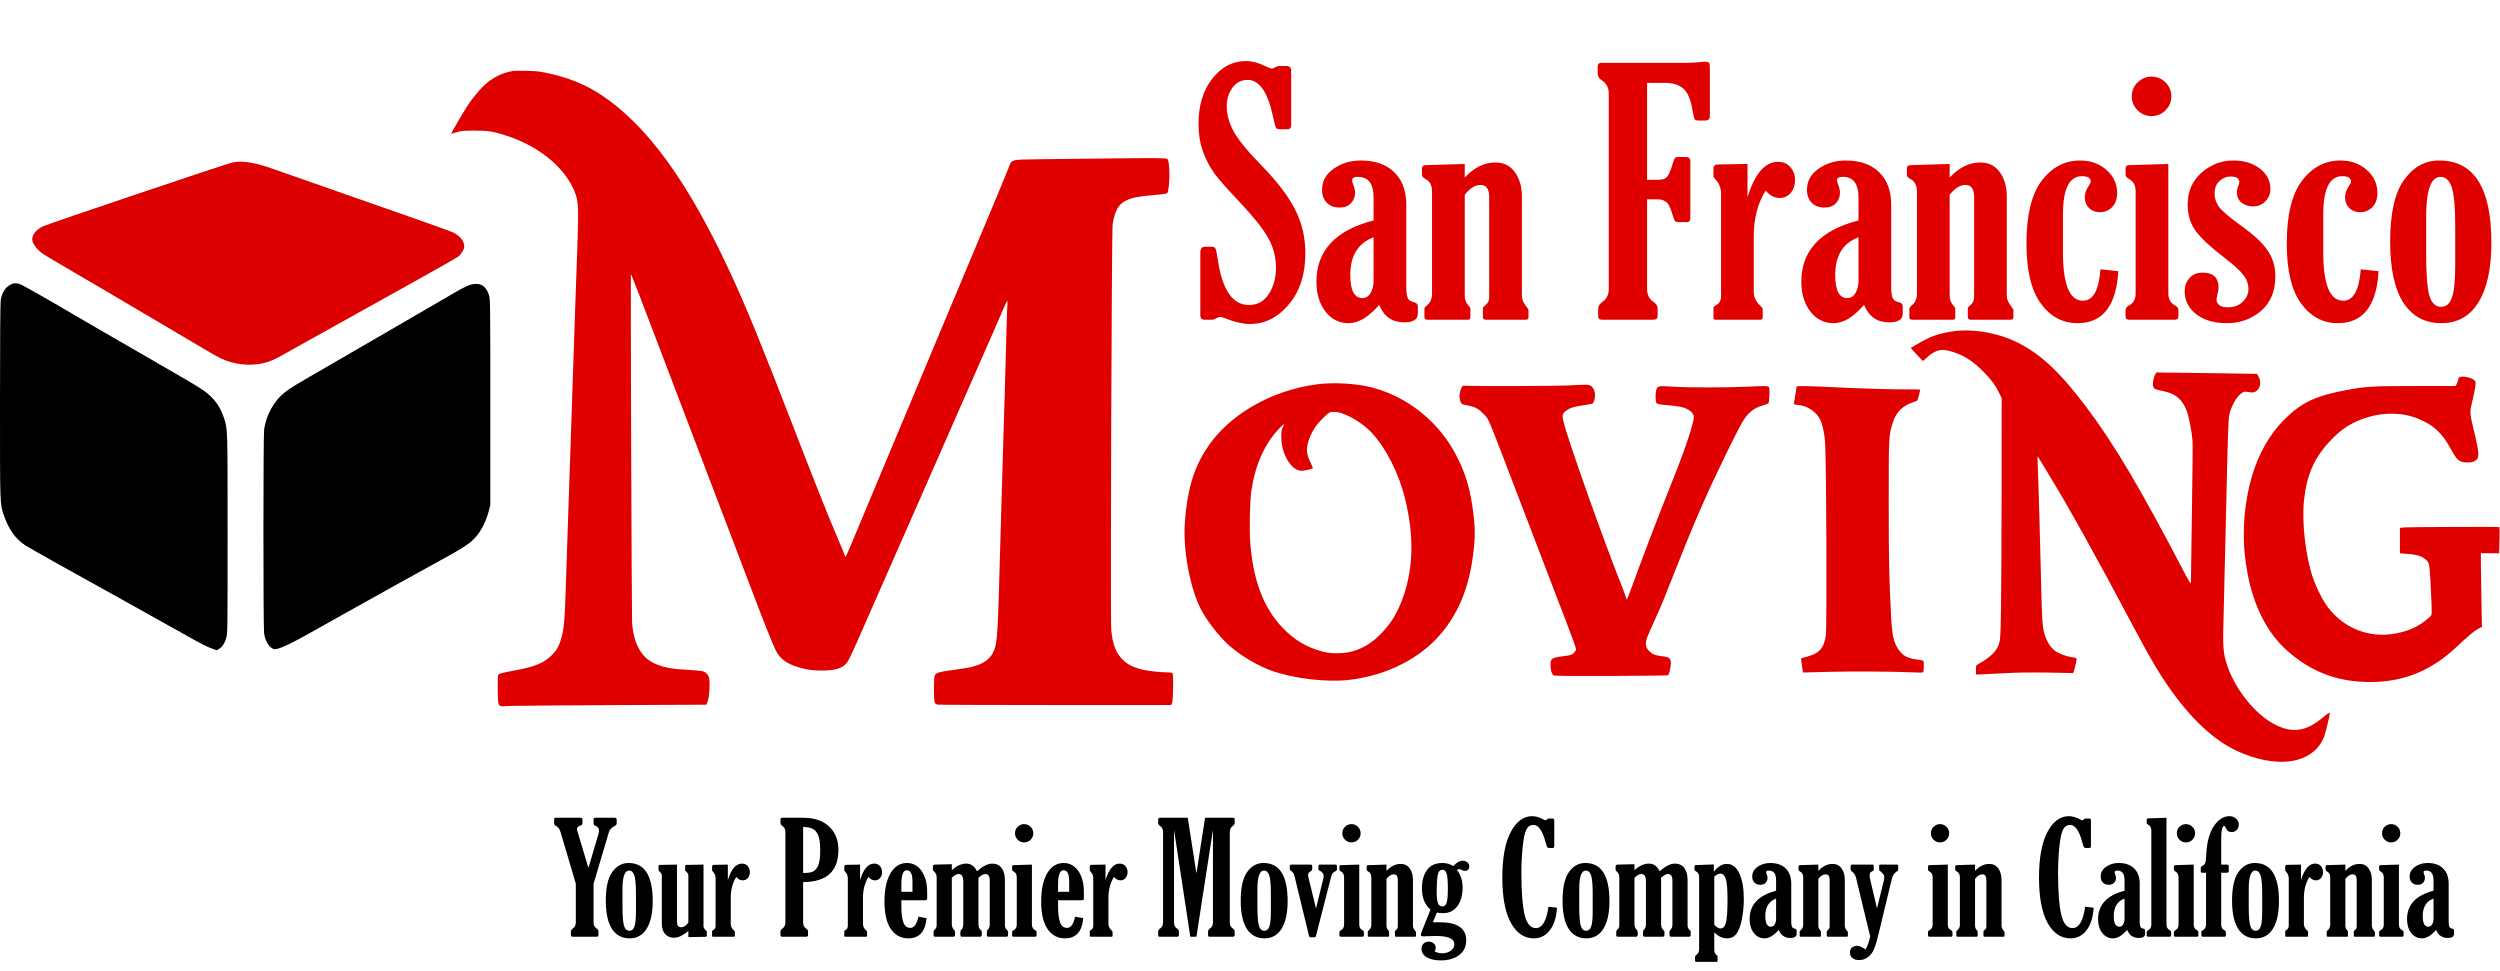
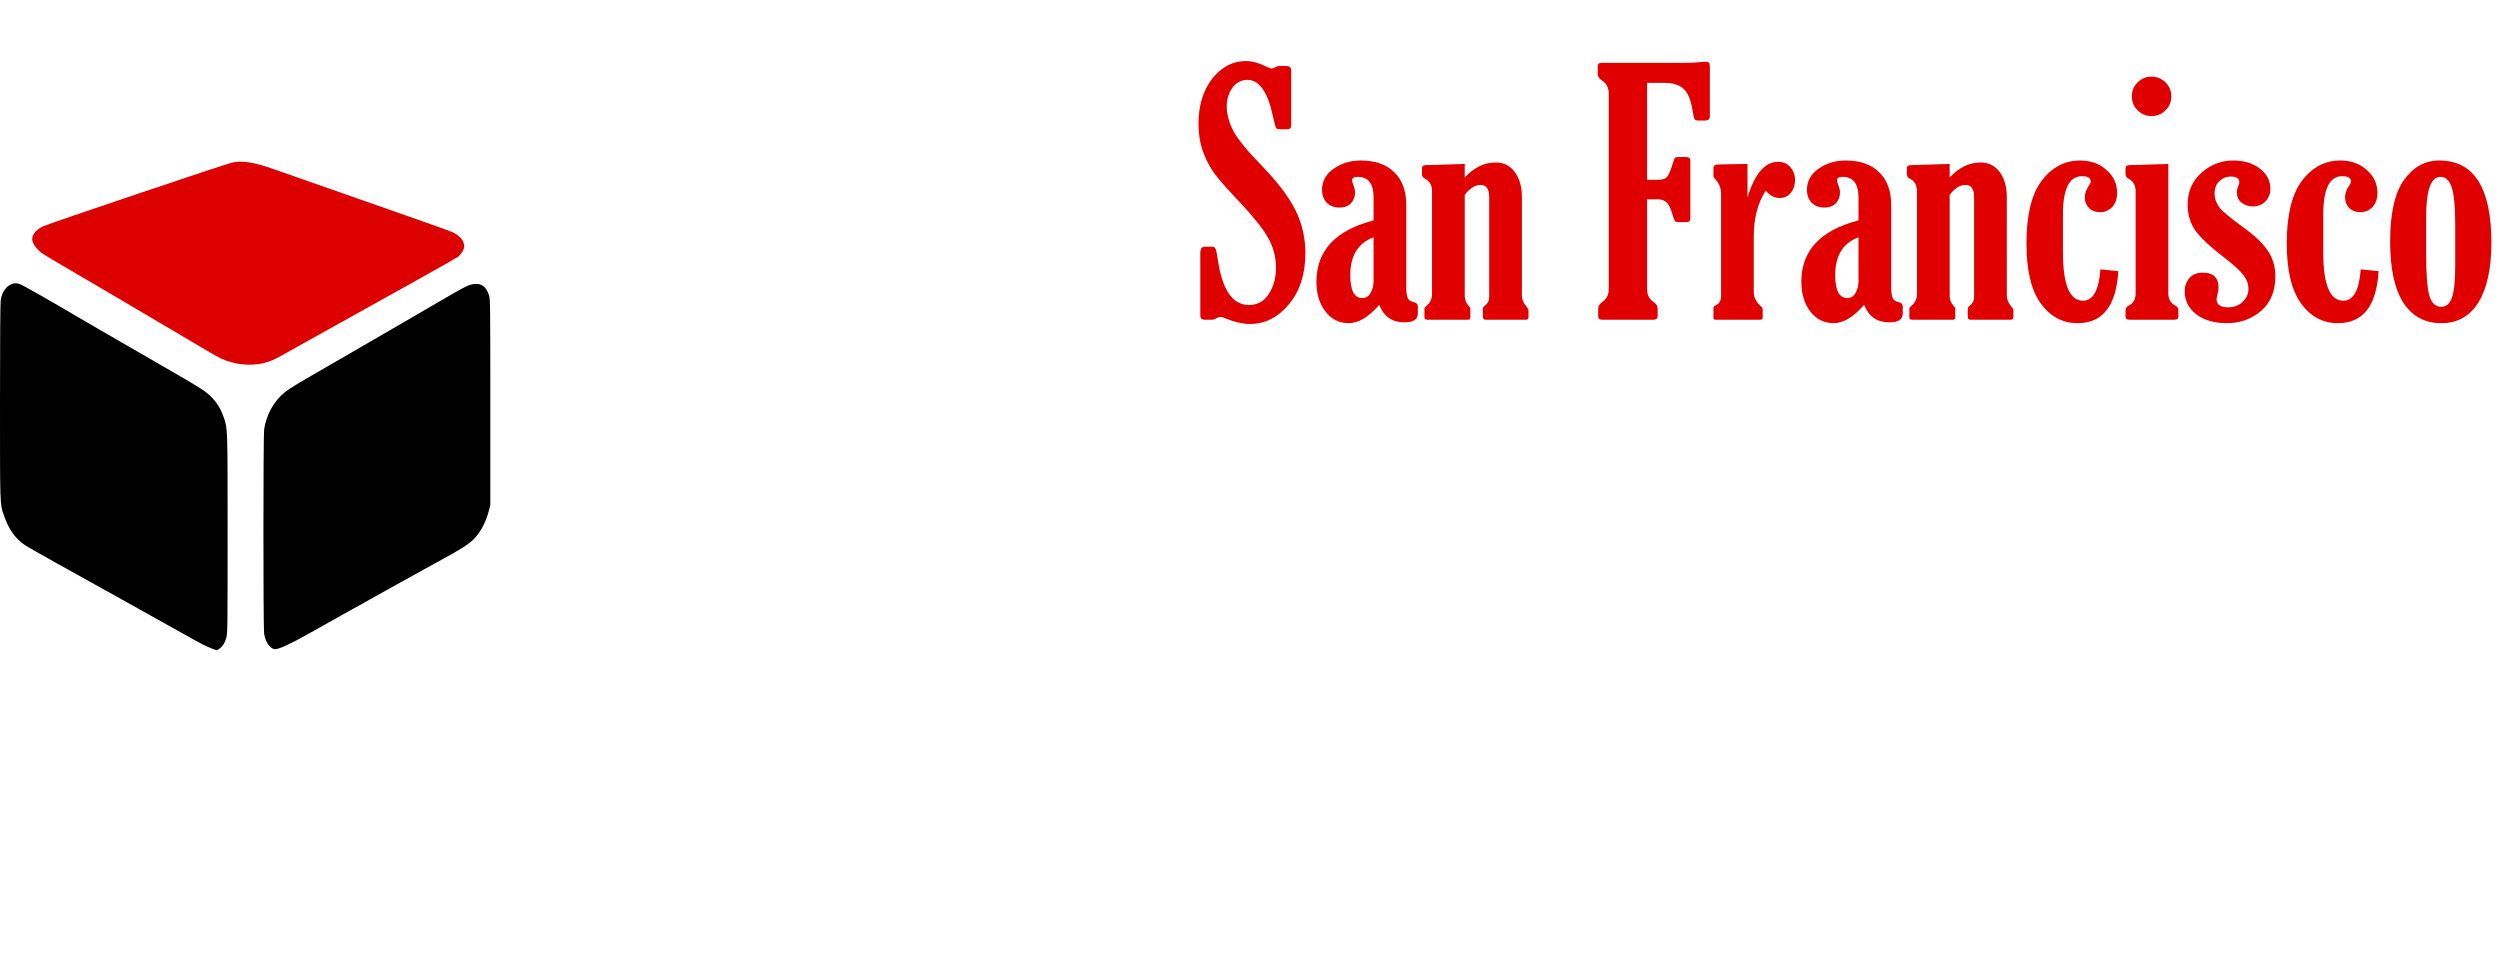
<svg xmlns="http://www.w3.org/2000/svg" width="3597" height="1397" viewBox="0 0 3597 1397" fill="none">
  <g clip-path="url(#clip0_2_40)">
    <path d="M1744.84 460H1732.96C1729 460 1727.02 457.861 1727.02 453.584V363.996C1727.02 357.975 1729.16 354.965 1733.44 354.965H1743.65C1746.35 354.965 1748.09 355.916 1748.88 357.817C1749.83 359.56 1751.1 365.817 1752.69 376.59C1759.18 418.097 1773.99 438.851 1797.12 438.851C1809.16 438.851 1818.59 433.623 1825.4 423.167C1832.37 412.711 1835.86 400.037 1835.86 385.145C1835.86 369.778 1832.13 355.52 1824.69 342.371C1817.4 329.222 1803.22 311.478 1782.15 289.141C1765.83 272.031 1754.19 258.803 1747.22 249.456C1740.41 239.95 1734.86 229.257 1730.58 217.375C1726.47 205.493 1724.41 192.423 1724.41 178.165C1724.41 151.867 1730.98 130.242 1744.13 113.291C1757.44 96.34 1773.6 87.864 1792.61 87.864C1801.32 87.864 1810.67 90.32 1820.65 95.231C1825.08 97.448 1828.09 98.558 1829.68 98.558C1831.26 98.558 1833.01 97.924 1834.91 96.656C1836.81 95.547 1839.18 94.993 1842.04 94.993H1850.83C1855.42 94.993 1857.72 97.132 1857.72 101.409V180.066C1857.72 184.027 1855.98 186.007 1852.49 186.007H1841.56C1838.71 186.007 1836.81 185.294 1835.86 183.868C1835.07 182.284 1833.56 176.502 1831.34 166.521C1823.9 132.143 1811.78 114.954 1794.98 114.954C1785.95 114.954 1778.67 118.756 1773.12 126.361C1767.74 133.965 1765.04 142.758 1765.04 152.738C1765.04 164.303 1768.21 176.185 1774.55 188.383C1781.04 200.424 1793.88 216.266 1813.04 235.91C1837.6 261.1 1854.55 283.279 1863.9 302.448C1873.4 321.459 1878.16 342.133 1878.16 364.471C1878.16 394.571 1870.24 419.048 1854.39 437.9C1838.71 456.752 1820.01 466.179 1798.31 466.179C1788.65 466.179 1777.32 463.644 1764.33 458.574C1760.21 456.832 1757.28 455.96 1755.54 455.96C1753.95 455.96 1751.89 456.752 1749.36 458.337C1747.46 459.446 1745.95 460 1744.84 460ZM1976.3 317.181V283.913C1976.3 264.268 1968.7 254.446 1953.49 254.446C1948.1 254.446 1945.41 256.109 1945.41 259.436C1945.41 260.704 1945.88 262.605 1946.83 265.139C1948.73 269.734 1949.68 273.694 1949.68 277.021C1949.68 283.041 1947.7 288.19 1943.74 292.467C1939.78 296.586 1934.32 298.646 1927.35 298.646C1919.74 298.646 1913.64 296.349 1909.05 291.755C1904.45 287.002 1902.16 280.823 1902.16 273.219C1902.16 260.704 1907.7 250.565 1918.79 242.802C1930.04 234.881 1943.03 230.92 1957.76 230.92C1978.52 230.92 1994.6 236.544 2006 247.792C2017.57 258.882 2023.35 274.645 2023.35 295.081V413.424C2023.35 419.919 2023.98 424.909 2025.25 428.395C2026.68 431.721 2029.69 433.86 2034.28 434.811C2038.08 435.603 2039.99 437.662 2039.99 440.989V451.208C2039.99 459.604 2033.49 463.802 2020.5 463.802C2003.07 463.802 1991.03 455.406 1984.38 438.613C1969.17 456.198 1954.52 464.99 1940.42 464.99C1926.95 464.99 1915.86 459.446 1907.15 448.356C1898.43 437.108 1894.08 422.771 1894.08 405.344C1894.08 360.669 1921.48 331.281 1976.3 317.181ZM1976.3 341.42C1953.96 349.658 1942.79 367.798 1942.79 395.839C1942.79 417.859 1948.58 428.87 1960.14 428.87C1965.21 428.87 1969.17 426.414 1972.02 421.503C1974.87 416.434 1976.3 410.889 1976.3 404.869V341.42ZM2060.42 422.929V275.12C2060.42 266.407 2057.02 260.387 2050.2 257.06C2047.35 255.634 2045.93 253.575 2045.93 250.881V242.089C2045.93 239.237 2047.67 237.732 2051.15 237.574L2107.47 235.91V255.396C2120.94 240.98 2135.67 233.772 2151.67 233.772C2163.56 233.772 2172.82 238.366 2179.48 247.555C2186.29 256.743 2189.7 268.704 2189.7 283.437V425.781C2189.7 430.692 2191.83 435.761 2196.11 440.989C2198.17 443.524 2199.2 445.267 2199.2 446.217V456.198C2199.2 458.733 2198.01 460 2195.64 460H2137.65C2134.96 460 2133.61 458.733 2133.61 456.198V443.841C2133.61 442.573 2134.48 441.306 2136.23 440.039C2140.5 436.712 2142.64 432.751 2142.64 428.157V283.437C2142.64 271.872 2138.52 266.09 2130.29 266.09C2122.37 266.09 2114.76 270.843 2107.47 280.348V425.781C2107.47 431.167 2109.3 435.84 2112.94 439.801C2114.68 441.702 2115.55 443.049 2115.55 443.841V456.911C2115.55 458.97 2114.44 460 2112.23 460H2053.29C2050.76 460 2049.49 458.812 2049.49 456.435V443.841C2049.49 442.732 2050.52 441.385 2052.58 439.801C2057.81 435.682 2060.42 430.058 2060.42 422.929ZM2369.82 119.232V258.723H2385.51C2391.68 258.723 2395.96 257.377 2398.34 254.684C2400.87 251.832 2403.41 246.208 2405.94 237.811C2407.84 231.633 2409.11 228.148 2409.75 227.356C2410.54 226.405 2412.44 225.93 2415.45 225.93H2425.9C2430.02 225.93 2432.08 227.831 2432.08 231.633V313.617C2432.08 317.578 2430.42 319.558 2427.09 319.558H2415.45C2412.76 319.558 2410.93 319.083 2409.98 318.132C2409.19 317.023 2408.08 314.171 2406.66 309.577C2403.65 298.963 2400.4 292.547 2396.91 290.329C2393.43 287.952 2389.63 286.764 2385.51 286.764H2369.82V415.8C2369.82 424.038 2372.83 430.216 2378.85 434.335C2382.97 437.029 2385.03 440.197 2385.03 443.841V454.534C2385.03 458.178 2382.97 460 2378.85 460H2304.71C2301.23 460 2299.48 458.337 2299.48 455.01V443.841C2299.48 440.356 2301.54 437.187 2305.66 434.335C2311.68 430.058 2314.69 423.88 2314.69 415.8V134.44C2314.69 126.361 2311.52 120.182 2305.19 115.905C2300.91 113.212 2298.77 110.043 2298.77 106.399V95.706C2298.77 92.221 2300.51 90.478 2304 90.478H2427.09C2430.74 90.478 2436.52 90.161 2444.44 89.527C2448.72 89.052 2451.25 88.814 2452.04 88.814C2455.85 88.814 2458.14 89.29 2458.94 90.24C2459.73 91.191 2460.12 93.25 2460.12 96.419V167.234C2460.12 171.353 2457.83 173.412 2453.23 173.412H2443.96C2441.11 173.412 2439.21 172.858 2438.26 171.749C2437.47 170.482 2436.52 166.521 2435.41 159.867C2432.87 143.867 2428.44 133.094 2422.1 127.549C2415.92 122.004 2406.81 119.232 2394.77 119.232H2369.82ZM2514.3 283.913C2524.76 249.852 2539.41 232.821 2558.27 232.821C2565.87 232.821 2571.81 235.435 2576.09 240.663C2580.53 245.891 2582.74 252.07 2582.74 259.199C2582.74 266.328 2580.68 272.427 2576.56 277.496C2572.45 282.408 2567.06 284.863 2560.41 284.863C2553.12 284.863 2546.46 281.299 2540.44 274.17C2529.04 292.388 2523.33 314.171 2523.33 339.519V420.315C2523.33 427.444 2526.34 433.86 2532.36 439.563C2534.9 441.781 2536.17 443.445 2536.17 444.554V456.435C2536.17 458.812 2535.14 460 2533.08 460H2468.2C2466.3 460 2465.35 459.208 2465.35 457.624V442.89C2465.35 441.464 2466.46 440.276 2468.68 439.326C2473.75 436.949 2476.28 432.434 2476.28 425.781V279.16C2476.28 270.764 2473.67 263.872 2468.44 258.486C2466.38 256.268 2465.35 254.525 2465.35 253.258V241.614C2465.35 238.445 2467.57 236.782 2472.01 236.623L2514.3 235.91V283.913ZM2674 317.181V283.913C2674 264.268 2666.39 254.446 2651.18 254.446C2645.8 254.446 2643.1 256.109 2643.1 259.436C2643.1 260.704 2643.58 262.605 2644.53 265.139C2646.43 269.734 2647.38 273.694 2647.38 277.021C2647.38 283.041 2645.4 288.19 2641.44 292.467C2637.48 296.586 2632.01 298.646 2625.04 298.646C2617.44 298.646 2611.34 296.349 2606.74 291.755C2602.15 287.002 2599.85 280.823 2599.85 273.219C2599.85 260.704 2605.4 250.565 2616.49 242.802C2627.74 234.881 2640.73 230.92 2655.46 230.92C2676.21 230.92 2692.29 236.544 2703.7 247.792C2715.26 258.882 2721.05 274.645 2721.05 295.081V413.424C2721.05 419.919 2721.68 424.909 2722.95 428.395C2724.37 431.721 2727.38 433.86 2731.98 434.811C2735.78 435.603 2737.68 437.662 2737.68 440.989V451.208C2737.68 459.604 2731.19 463.802 2718.2 463.802C2700.77 463.802 2688.73 455.406 2682.07 438.613C2666.87 456.198 2652.21 464.99 2638.11 464.99C2624.65 464.99 2613.56 459.446 2604.84 448.356C2596.13 437.108 2591.77 422.771 2591.77 405.344C2591.77 360.669 2619.18 331.281 2674 317.181ZM2674 341.42C2651.66 349.658 2640.49 367.798 2640.49 395.839C2640.49 417.859 2646.27 428.87 2657.84 428.87C2662.91 428.87 2666.87 426.414 2669.72 421.503C2672.57 416.434 2674 410.889 2674 404.869V341.42ZM2758.12 422.929V275.12C2758.12 266.407 2754.71 260.387 2747.9 257.06C2745.05 255.634 2743.62 253.575 2743.62 250.881V242.089C2743.62 239.237 2745.36 237.732 2748.85 237.574L2805.17 235.91V255.396C2818.64 240.98 2833.37 233.772 2849.37 233.772C2861.25 233.772 2870.52 238.366 2877.17 247.555C2883.98 256.743 2887.39 268.704 2887.39 283.437V425.781C2887.39 430.692 2889.53 435.761 2893.81 440.989C2895.87 443.524 2896.9 445.267 2896.9 446.217V456.198C2896.9 458.733 2895.71 460 2893.33 460H2835.35C2832.66 460 2831.31 458.733 2831.31 456.198V443.841C2831.31 442.573 2832.18 441.306 2833.92 440.039C2838.2 436.712 2840.34 432.751 2840.34 428.157V283.437C2840.34 271.872 2836.22 266.09 2827.98 266.09C2820.06 266.09 2812.46 270.843 2805.17 280.348V425.781C2805.17 431.167 2806.99 435.84 2810.64 439.801C2812.38 441.702 2813.25 443.049 2813.25 443.841V456.911C2813.25 458.97 2812.14 460 2809.92 460H2750.99C2748.45 460 2747.19 458.812 2747.19 456.435V443.841C2747.19 442.732 2748.22 441.385 2750.28 439.801C2755.5 435.682 2758.12 430.058 2758.12 422.929ZM3047.79 390.135C3044.94 440.039 3025.38 464.99 2989.1 464.99C2967.71 464.99 2950.13 455.564 2936.34 436.712C2922.56 417.859 2915.67 389.026 2915.67 350.213C2915.67 309.498 2922.96 279.477 2937.53 260.149C2952.27 240.663 2970.72 230.92 2992.9 230.92C3007.95 230.92 3020.55 235.435 3030.68 244.465C3040.98 253.337 3046.13 264.427 3046.13 277.734C3046.13 286.131 3043.75 292.864 3039 297.933C3034.25 302.844 3028.31 305.3 3021.18 305.3C3014.84 305.3 3009.61 303.24 3005.5 299.121C3001.54 295.002 2999.55 289.933 2999.55 283.913C2999.55 278.526 3001.54 272.902 3005.5 267.041C3007.24 264.506 3008.11 262.605 3008.11 261.337C3008.11 256.109 3003.91 253.495 2995.51 253.495C2977.3 253.495 2968.19 271.793 2968.19 308.389V363.283C2968.19 409.542 2977.77 432.672 2996.94 432.672C3011.52 432.672 3019.91 417.622 3022.13 387.521L3047.79 390.135ZM3095.08 110.202C3103.32 110.202 3110.21 112.974 3115.76 118.519C3121.3 124.064 3124.08 130.797 3124.08 138.718C3124.08 146.481 3121.3 153.134 3115.76 158.679C3110.21 164.224 3103.56 166.996 3095.8 166.996C3087.88 166.996 3081.14 164.224 3075.6 158.679C3070.05 153.134 3067.28 146.481 3067.28 138.718C3067.28 130.48 3070.13 123.668 3075.84 118.281C3081.7 112.895 3088.11 110.202 3095.08 110.202ZM3119.8 235.91V422.216C3119.8 430.454 3123.2 436.316 3130.02 439.801C3132.87 441.385 3134.29 443.682 3134.29 446.692V455.485C3134.29 458.495 3132.55 460 3129.07 460H3063.48C3059.99 460 3058.25 458.495 3058.25 455.485V446.692C3058.25 443.524 3059.76 441.227 3062.77 439.801C3069.42 436.474 3072.75 430.612 3072.75 422.216V275.12C3072.75 266.565 3069.34 260.545 3062.53 257.06C3059.68 255.476 3058.25 253.416 3058.25 250.881V242.089C3058.25 239.237 3059.99 237.732 3063.48 237.574L3119.8 235.91ZM3213.19 230.92C3228.71 230.92 3241.47 234.801 3251.45 242.564C3261.59 250.327 3266.66 260.149 3266.66 272.031C3266.66 278.843 3264.28 284.705 3259.53 289.616C3254.93 294.527 3248.91 296.983 3241.47 296.983C3235.45 296.983 3230.06 295.24 3225.31 291.755C3220.71 288.111 3218.42 282.962 3218.42 276.308C3218.42 273.615 3219.13 270.605 3220.56 267.278C3221.51 265.06 3221.98 263.397 3221.98 262.288C3221.98 256.743 3217.78 253.971 3209.39 253.971C3203.37 253.971 3197.98 256.189 3193.23 260.624C3188.63 264.902 3186.34 270.922 3186.34 278.685C3186.34 285.338 3188.47 291.675 3192.75 297.695C3197.03 303.557 3208.28 313.062 3226.5 326.212C3244.08 338.885 3256.36 350.609 3263.33 361.382C3270.3 371.996 3273.79 384.036 3273.79 397.502C3273.79 418.889 3266.89 435.524 3253.11 447.405C3239.33 459.129 3222.93 464.99 3203.92 464.99C3185.86 464.99 3171.21 460.713 3159.96 452.158C3148.87 443.445 3143.32 432.434 3143.32 419.127C3143.32 411.839 3145.54 405.582 3149.98 400.354C3154.41 394.967 3160.83 392.274 3169.23 392.274C3184.43 392.274 3192.04 399.482 3192.04 413.899C3192.04 416.275 3191.56 419.364 3190.61 423.167C3189.66 426.652 3189.19 429.107 3189.19 430.533C3189.19 438.296 3194.73 442.177 3205.82 442.177C3214.22 442.177 3221.19 439.563 3226.73 434.335C3232.28 428.949 3235.05 422.85 3235.05 416.038C3235.05 408.592 3232.6 401.779 3227.68 395.601C3222.93 389.264 3213.51 380.709 3199.41 369.936C3180.39 355.361 3167.01 342.846 3159.25 332.39C3151.48 321.776 3147.6 309.102 3147.6 294.369C3147.6 275.516 3154.25 260.228 3167.56 248.505C3180.87 236.782 3196.08 230.92 3213.19 230.92ZM3422.31 390.135C3419.46 440.039 3399.89 464.99 3363.61 464.99C3342.22 464.99 3324.64 455.564 3310.86 436.712C3297.07 417.859 3290.18 389.026 3290.18 350.213C3290.18 309.498 3297.47 279.477 3312.04 260.149C3326.78 240.663 3345.23 230.92 3367.41 230.92C3382.46 230.92 3395.06 235.435 3405.2 244.465C3415.49 253.337 3420.64 264.427 3420.64 277.734C3420.64 286.131 3418.27 292.864 3413.51 297.933C3408.76 302.844 3402.82 305.3 3395.69 305.3C3389.36 305.3 3384.13 303.24 3380.01 299.121C3376.05 295.002 3374.07 289.933 3374.07 283.913C3374.07 278.526 3376.05 272.902 3380.01 267.041C3381.75 264.506 3382.62 262.605 3382.62 261.337C3382.62 256.109 3378.42 253.495 3370.03 253.495C3351.81 253.495 3342.7 271.793 3342.7 308.389V363.283C3342.7 409.542 3352.28 432.672 3371.45 432.672C3386.03 432.672 3394.42 417.622 3396.64 387.521L3422.31 390.135ZM3509.52 230.92C3559.58 230.92 3584.61 270.288 3584.61 349.025C3584.61 386.096 3578.43 414.691 3566.08 434.811C3553.72 454.93 3535.9 464.99 3512.61 464.99C3489 464.99 3470.78 455.168 3457.95 435.524C3445.28 415.721 3438.94 386.412 3438.94 347.599C3438.94 307.042 3445.6 277.496 3458.9 258.961C3472.21 240.267 3489.08 230.92 3509.52 230.92ZM3532.57 325.261C3532.57 298.171 3530.91 279.635 3527.58 269.655C3524.25 259.515 3518.87 254.446 3511.42 254.446C3497.64 254.446 3490.75 273.615 3490.75 311.954V365.659C3490.75 394.175 3492.25 413.978 3495.26 425.068C3498.43 435.999 3504.13 441.464 3512.37 441.464C3519.34 441.464 3524.41 437.266 3527.58 428.87C3530.91 420.315 3532.57 404.631 3532.57 381.818V325.261Z" fill="#E00000" />
-     <path d="M854.017 1271.5V1327.31C854.017 1331.13 855.448 1333.99 858.311 1335.9C860.146 1337.15 861.063 1338.62 861.063 1340.31V1345.26C861.063 1346.95 860.109 1347.79 858.201 1347.79H823.853C822.238 1347.79 821.431 1347.02 821.431 1345.48V1340.31C821.431 1338.69 822.385 1337.22 824.293 1335.9C827.082 1333.92 828.476 1331.06 828.476 1327.31V1271.5L806.459 1196.97C805.064 1192.57 802.862 1189.67 799.853 1188.27C798.165 1187.54 797.321 1186.29 797.321 1184.53V1179.02C797.321 1177.41 798.018 1176.6 799.413 1176.6H834.972C837.027 1176.6 838.054 1177.56 838.054 1179.46V1184.75C838.054 1186.07 837.027 1187.1 834.972 1187.83C831.742 1189.01 830.128 1190.69 830.128 1192.9C830.128 1193.63 830.275 1194.44 830.568 1195.32L846.641 1248.82L861.063 1199.83C861.577 1198 861.834 1196.23 861.834 1194.55C861.834 1191.76 860.182 1189.63 856.88 1188.16C854.971 1187.35 854.017 1186.29 854.017 1184.97V1179.13C854.017 1177.45 854.861 1176.6 856.549 1176.6H884.072C886.2 1176.6 887.264 1177.41 887.264 1179.02V1184.75C887.264 1186.36 886.2 1187.65 884.072 1188.6C879.888 1190.66 877.173 1193.74 875.925 1197.85L854.017 1271.5ZM904.328 1241.67C927.52 1241.67 939.117 1259.9 939.117 1296.38C939.117 1313.55 936.254 1326.8 930.53 1336.12C924.805 1345.44 916.548 1350.1 905.759 1350.1C894.824 1350.1 886.384 1345.55 880.439 1336.45C874.567 1327.28 871.632 1313.7 871.632 1295.72C871.632 1276.93 874.714 1263.24 880.879 1254.66C887.044 1246 894.86 1241.67 904.328 1241.67ZM915.007 1285.37C915.007 1272.82 914.236 1264.23 912.695 1259.61C911.154 1254.91 908.658 1252.56 905.209 1252.56C898.824 1252.56 895.631 1261.44 895.631 1279.21V1304.09C895.631 1317.3 896.328 1326.47 897.723 1331.61C899.191 1336.67 901.833 1339.2 905.649 1339.2C908.879 1339.2 911.227 1337.26 912.695 1333.37C914.236 1329.41 915.007 1322.14 915.007 1311.57V1285.37ZM990.418 1327.54V1259.39C990.418 1257.7 989.427 1255.98 987.446 1254.22C986.345 1253.19 985.795 1252.38 985.795 1251.79V1246.4C985.795 1245.08 986.492 1244.42 987.886 1244.42L1012.22 1243.98V1332.82C1012.22 1334.58 1013.21 1336.34 1015.19 1338.1C1016.36 1339.13 1016.95 1339.94 1016.95 1340.53V1345.81C1016.95 1347.13 1016.22 1347.83 1014.75 1347.9L990.418 1348.34V1339.64C982.492 1346.03 975.703 1349.22 970.052 1349.22C964.4 1349.22 959.997 1347.39 956.841 1343.72C953.758 1339.98 952.217 1335.09 952.217 1329.08V1259.39C952.217 1257.7 951.226 1255.98 949.245 1254.22C948.07 1253.19 947.483 1252.38 947.483 1251.79V1246.4C947.483 1245.08 948.217 1244.42 949.685 1244.42L974.015 1243.98V1326.21C974.015 1331.5 976.033 1334.14 980.07 1334.14C983.593 1334.14 987.042 1331.94 990.418 1327.54ZM1047.22 1266.22C1052.07 1250.44 1058.86 1242.55 1067.59 1242.55C1071.11 1242.55 1073.87 1243.76 1075.85 1246.18C1077.9 1248.6 1078.93 1251.46 1078.93 1254.77C1078.93 1258.07 1077.98 1260.89 1076.07 1263.24C1074.16 1265.52 1071.66 1266.66 1068.58 1266.66C1065.21 1266.66 1062.12 1265 1059.33 1261.7C1054.05 1270.14 1051.41 1280.23 1051.41 1291.98V1329.41C1051.41 1332.71 1052.8 1335.68 1055.59 1338.32C1056.77 1339.35 1057.35 1340.12 1057.35 1340.64V1346.14C1057.35 1347.24 1056.88 1347.79 1055.92 1347.79H1025.87C1024.99 1347.79 1024.55 1347.42 1024.55 1346.69V1339.87C1024.55 1339.2 1025.06 1338.65 1026.09 1338.21C1028.44 1337.11 1029.61 1335.02 1029.61 1331.94V1264.01C1029.61 1260.12 1028.4 1256.93 1025.98 1254.44C1025.02 1253.41 1024.55 1252.6 1024.55 1252.01V1246.62C1024.55 1245.15 1025.57 1244.38 1027.63 1244.31L1047.22 1243.98V1266.22ZM1155.55 1269.08V1327.31C1155.55 1331.13 1156.95 1333.99 1159.74 1335.9C1161.64 1337.15 1162.6 1338.62 1162.6 1340.31V1345.26C1162.6 1346.95 1161.64 1347.79 1159.74 1347.79H1125.39C1123.77 1347.79 1122.97 1347.02 1122.97 1345.48V1340.31C1122.97 1338.69 1123.92 1337.22 1125.83 1335.9C1128.62 1333.92 1130.01 1331.06 1130.01 1327.31V1196.97C1130.01 1193.23 1128.62 1190.4 1125.83 1188.49C1123.92 1187.24 1122.97 1185.74 1122.97 1183.98V1179.13C1122.97 1177.45 1123.92 1176.6 1125.83 1176.6H1155.55C1171.7 1176.6 1184.18 1180.82 1192.98 1189.26C1201.86 1197.63 1206.3 1208.79 1206.3 1222.73C1206.3 1253.63 1189.39 1269.08 1155.55 1269.08ZM1155.55 1189.7V1256.09C1162.16 1256.09 1166.97 1255.35 1169.97 1253.89C1173.06 1252.34 1175.52 1249.33 1177.35 1244.86C1179.19 1240.31 1180.1 1233.3 1180.1 1223.83C1180.1 1214.44 1179.26 1207.43 1177.57 1202.8C1175.88 1198.11 1173.35 1194.8 1169.97 1192.9C1166.6 1190.99 1161.79 1189.92 1155.55 1189.7ZM1237.46 1266.22C1242.3 1250.44 1249.09 1242.55 1257.83 1242.55C1261.35 1242.55 1264.1 1243.76 1266.08 1246.18C1268.14 1248.6 1269.17 1251.46 1269.17 1254.77C1269.17 1258.07 1268.21 1260.89 1266.3 1263.24C1264.39 1265.52 1261.9 1266.66 1258.82 1266.66C1255.44 1266.66 1252.36 1265 1249.57 1261.7C1244.28 1270.14 1241.64 1280.23 1241.64 1291.98V1329.41C1241.64 1332.71 1243.04 1335.68 1245.83 1338.32C1247 1339.35 1247.59 1340.12 1247.59 1340.64V1346.14C1247.59 1347.24 1247.11 1347.79 1246.16 1347.79H1216.1C1215.22 1347.79 1214.78 1347.42 1214.78 1346.69V1339.87C1214.78 1339.2 1215.29 1338.65 1216.32 1338.21C1218.67 1337.11 1219.85 1335.02 1219.85 1331.94V1264.01C1219.85 1260.12 1218.63 1256.93 1216.21 1254.44C1215.26 1253.41 1214.78 1252.6 1214.78 1252.01V1246.62C1214.78 1245.15 1215.81 1244.38 1217.86 1244.31L1237.46 1243.98V1266.22ZM1333.13 1320.93C1331.44 1340.38 1322.67 1350.1 1306.82 1350.1C1296.32 1350.1 1287.99 1345.66 1281.83 1336.78C1275.66 1327.9 1272.58 1314.62 1272.58 1296.93C1272.58 1279.76 1275.48 1266.25 1281.28 1256.42C1287.15 1246.58 1295 1241.67 1304.83 1241.67C1313.57 1241.67 1320.61 1245.48 1325.97 1253.11C1331.33 1260.75 1334.01 1270.84 1334.01 1283.39V1292.64C1334.01 1294.4 1333.09 1295.28 1331.26 1295.28H1296.91V1304.31C1296.91 1314.21 1297.86 1321.81 1299.77 1327.09C1301.68 1332.38 1305.02 1335.02 1309.79 1335.02C1315.37 1335.02 1319.22 1329.66 1321.35 1318.95L1333.13 1320.93ZM1312.87 1283.17V1267.98C1312.87 1257.41 1310.16 1252.12 1304.72 1252.12C1299.51 1252.12 1296.91 1258.88 1296.91 1272.38V1283.17H1312.87ZM1369.46 1262.91V1329.96C1369.46 1332.89 1370.52 1335.53 1372.65 1337.88C1373.6 1338.98 1374.08 1339.83 1374.08 1340.42V1345.15C1374.08 1346.91 1373.2 1347.79 1371.44 1347.79H1345.68C1344.06 1347.79 1343.26 1347.09 1343.26 1345.7V1340.42C1343.26 1339.39 1343.84 1338.36 1345.02 1337.33C1346.78 1335.72 1347.66 1333.74 1347.66 1331.39V1262.25C1347.66 1258.88 1346.48 1256.16 1344.14 1254.11C1342.89 1253 1342.26 1252.01 1342.26 1251.13V1246.4C1342.26 1244.78 1343.4 1243.98 1345.68 1243.98L1369.46 1243.43V1252.01C1376.36 1245.7 1383.25 1242.55 1390.15 1242.55C1396.98 1242.55 1402.15 1246.22 1405.68 1253.55C1413.97 1246.22 1421.31 1242.55 1427.69 1242.55C1433.57 1242.55 1438.04 1244.67 1441.13 1248.93C1444.28 1253.11 1445.86 1258.69 1445.86 1265.66V1331.39C1445.86 1334.03 1446.85 1336.27 1448.83 1338.1C1449.86 1339.06 1450.37 1339.83 1450.37 1340.42V1345.15C1450.37 1346.91 1449.57 1347.79 1447.95 1347.79H1422.19C1420.65 1347.79 1419.88 1347.06 1419.88 1345.59V1340.42C1419.88 1339.46 1420.35 1338.51 1421.31 1337.55C1423.14 1335.87 1424.06 1333.33 1424.06 1329.96V1266.66C1424.06 1260.56 1421.86 1257.52 1417.46 1257.52C1415.03 1257.52 1411.8 1259.32 1407.77 1262.91V1329.96C1407.77 1333.48 1408.94 1336.31 1411.29 1338.43C1412.17 1339.24 1412.61 1339.9 1412.61 1340.42V1344.82C1412.61 1346.8 1411.69 1347.79 1409.86 1347.79H1384.1C1382.56 1347.79 1381.79 1347.02 1381.79 1345.48V1340.42C1381.79 1339.46 1382.26 1338.51 1383.22 1337.55C1385.05 1335.79 1385.97 1333.26 1385.97 1329.96V1267.98C1385.97 1261 1383.7 1257.52 1379.14 1257.52C1376.5 1257.52 1373.27 1259.32 1369.46 1262.91ZM1473.27 1185.74C1477.09 1185.74 1480.28 1187.02 1482.85 1189.59C1485.42 1192.16 1486.7 1195.28 1486.7 1198.95C1486.7 1202.55 1485.42 1205.63 1482.85 1208.2C1480.28 1210.77 1477.2 1212.05 1473.6 1212.05C1469.93 1212.05 1466.81 1210.77 1464.24 1208.2C1461.68 1205.63 1460.39 1202.55 1460.39 1198.95C1460.39 1195.13 1461.71 1191.98 1464.35 1189.48C1467.07 1186.99 1470.04 1185.74 1473.27 1185.74ZM1484.72 1243.98V1330.29C1484.72 1334.1 1486.3 1336.82 1489.45 1338.43C1490.78 1339.17 1491.44 1340.23 1491.44 1341.63V1345.7C1491.44 1347.09 1490.63 1347.79 1489.01 1347.79H1458.63C1457.01 1347.79 1456.21 1347.09 1456.21 1345.7V1341.63C1456.21 1340.16 1456.9 1339.09 1458.3 1338.43C1461.38 1336.89 1462.92 1334.18 1462.92 1330.29V1262.14C1462.92 1258.18 1461.34 1255.39 1458.19 1253.77C1456.87 1253.04 1456.21 1252.09 1456.21 1250.91V1246.84C1456.21 1245.52 1457.01 1244.82 1458.63 1244.75L1484.72 1243.98ZM1558.59 1320.93C1556.9 1340.38 1548.13 1350.1 1532.28 1350.1C1521.78 1350.1 1513.45 1345.66 1507.29 1336.78C1501.12 1327.9 1498.04 1314.62 1498.04 1296.93C1498.04 1279.76 1500.94 1266.25 1506.74 1256.42C1512.61 1246.58 1520.46 1241.67 1530.3 1241.67C1539.03 1241.67 1546.08 1245.48 1551.44 1253.11C1556.79 1260.75 1559.47 1270.84 1559.47 1283.39V1292.64C1559.47 1294.4 1558.55 1295.28 1556.72 1295.28H1522.37V1304.31C1522.37 1314.21 1523.33 1321.81 1525.23 1327.09C1527.14 1332.38 1530.48 1335.02 1535.25 1335.02C1540.83 1335.02 1544.68 1329.66 1546.81 1318.95L1558.59 1320.93ZM1538.33 1283.17V1267.98C1538.33 1257.41 1535.62 1252.12 1530.19 1252.12C1524.98 1252.12 1522.37 1258.88 1522.37 1272.38V1283.17H1538.33ZM1590.63 1266.22C1595.47 1250.44 1602.26 1242.55 1610.99 1242.55C1614.52 1242.55 1617.27 1243.76 1619.25 1246.18C1621.31 1248.6 1622.33 1251.46 1622.33 1254.77C1622.33 1258.07 1621.38 1260.89 1619.47 1263.24C1617.56 1265.52 1615.07 1266.66 1611.98 1266.66C1608.61 1266.66 1605.53 1265 1602.74 1261.7C1597.45 1270.14 1594.81 1280.23 1594.81 1291.98V1329.41C1594.81 1332.71 1596.2 1335.68 1598.99 1338.32C1600.17 1339.35 1600.76 1340.12 1600.76 1340.64V1346.14C1600.76 1347.24 1600.28 1347.79 1599.32 1347.79H1569.27C1568.39 1347.79 1567.95 1347.42 1567.95 1346.69V1339.87C1567.95 1339.2 1568.46 1338.65 1569.49 1338.21C1571.84 1337.11 1573.01 1335.02 1573.01 1331.94V1264.01C1573.01 1260.12 1571.8 1256.93 1569.38 1254.44C1568.43 1253.41 1567.95 1252.6 1567.95 1252.01V1246.62C1567.95 1245.15 1568.98 1244.38 1571.03 1244.31L1590.63 1243.98V1266.22ZM1673.41 1327.31V1196.97C1673.41 1193.23 1672.02 1190.4 1669.23 1188.49C1667.32 1187.24 1666.37 1185.74 1666.37 1183.98V1179.13C1666.37 1177.45 1667.32 1176.6 1669.23 1176.6H1708.97L1721.41 1256.86L1733.85 1176.6H1774.04C1775.65 1176.6 1776.46 1177.37 1776.46 1178.91V1183.98C1776.46 1185.67 1775.5 1187.17 1773.6 1188.49C1770.81 1190.47 1769.41 1193.3 1769.41 1196.97V1327.31C1769.41 1331.13 1770.84 1333.99 1773.71 1335.9C1775.54 1337.15 1776.46 1338.62 1776.46 1340.31V1345.26C1776.46 1346.95 1775.5 1347.79 1773.6 1347.79H1740.46C1738.92 1347.79 1738.15 1347.02 1738.15 1345.48V1340.31C1738.15 1338.69 1739.06 1337.22 1740.9 1335.9C1743.76 1333.92 1745.19 1331.06 1745.19 1327.31V1193.89L1721.41 1347.79H1712.61L1689.16 1193.89V1327.31C1689.16 1331.13 1690.55 1333.99 1693.34 1335.9C1695.25 1337.15 1696.2 1338.62 1696.2 1340.31V1345.26C1696.2 1346.95 1695.25 1347.79 1693.34 1347.79H1668.79C1667.18 1347.79 1666.37 1347.02 1666.37 1345.48V1340.31C1666.37 1338.69 1667.32 1337.22 1669.23 1335.9C1672.02 1333.92 1673.41 1331.06 1673.41 1327.31ZM1817.85 1241.67C1841.04 1241.67 1852.64 1259.9 1852.64 1296.38C1852.64 1313.55 1849.78 1326.8 1844.05 1336.12C1838.33 1345.44 1830.07 1350.1 1819.28 1350.1C1808.35 1350.1 1799.91 1345.55 1793.96 1336.45C1788.09 1327.28 1785.16 1313.7 1785.16 1295.72C1785.16 1276.93 1788.24 1263.24 1794.4 1254.66C1800.57 1246 1808.38 1241.67 1817.85 1241.67ZM1828.53 1285.37C1828.53 1272.82 1827.76 1264.23 1826.22 1259.61C1824.68 1254.91 1822.18 1252.56 1818.73 1252.56C1812.35 1252.56 1809.15 1261.44 1809.15 1279.21V1304.09C1809.15 1317.3 1809.85 1326.47 1811.25 1331.61C1812.71 1336.67 1815.36 1339.2 1819.17 1339.2C1822.4 1339.2 1824.75 1337.26 1826.22 1333.37C1827.76 1329.41 1828.53 1322.14 1828.53 1311.57V1285.37ZM1915.28 1261.48L1893.48 1346.36C1893.12 1347.83 1892.31 1348.56 1891.06 1348.56H1885.89C1884.57 1348.56 1883.72 1347.83 1883.36 1346.36L1862.77 1261.48C1861.74 1257.08 1860.02 1254.25 1857.59 1253C1856.35 1252.34 1855.72 1251.28 1855.72 1249.81V1246.29C1855.72 1244.75 1856.49 1243.98 1858.03 1243.98H1885.45C1887.13 1243.98 1887.98 1244.71 1887.98 1246.18V1250.36C1887.98 1251.76 1887.17 1252.89 1885.56 1253.77C1883.21 1255.17 1882.03 1256.78 1882.03 1258.62C1882.03 1259.57 1882.14 1260.53 1882.36 1261.48L1893.48 1307.17L1904.16 1263.35C1904.38 1262.4 1904.49 1261.44 1904.49 1260.49C1904.49 1257.26 1902.69 1254.73 1899.1 1252.89C1897.63 1252.16 1896.9 1251.54 1896.9 1251.02V1246.07C1896.9 1244.67 1897.67 1243.98 1899.21 1243.98H1921.45C1922.84 1243.98 1923.54 1244.67 1923.54 1246.07V1251.02C1923.54 1252.12 1922.8 1252.97 1921.34 1253.55C1918.33 1254.73 1916.31 1257.37 1915.28 1261.48ZM1944.23 1185.74C1948.05 1185.74 1951.24 1187.02 1953.81 1189.59C1956.38 1192.16 1957.67 1195.28 1957.67 1198.95C1957.67 1202.55 1956.38 1205.63 1953.81 1208.2C1951.24 1210.77 1948.16 1212.05 1944.57 1212.05C1940.9 1212.05 1937.78 1210.77 1935.21 1208.2C1932.64 1205.63 1931.35 1202.55 1931.35 1198.95C1931.35 1195.13 1932.68 1191.98 1935.32 1189.48C1938.03 1186.99 1941.01 1185.74 1944.23 1185.74ZM1955.68 1243.98V1330.29C1955.68 1334.1 1957.26 1336.82 1960.42 1338.43C1961.74 1339.17 1962.4 1340.23 1962.4 1341.63V1345.7C1962.4 1347.09 1961.59 1347.79 1959.98 1347.79H1929.59C1927.98 1347.79 1927.17 1347.09 1927.17 1345.7V1341.63C1927.17 1340.16 1927.87 1339.09 1929.26 1338.43C1932.35 1336.89 1933.89 1334.18 1933.89 1330.29V1262.14C1933.89 1258.18 1932.31 1255.39 1929.15 1253.77C1927.83 1253.04 1927.17 1252.09 1927.17 1250.91V1246.84C1927.17 1245.52 1927.98 1244.82 1929.59 1244.75L1955.68 1243.98ZM1973.08 1330.62V1262.14C1973.08 1258.11 1971.5 1255.32 1968.34 1253.77C1967.02 1253.11 1966.36 1252.16 1966.36 1250.91V1246.84C1966.36 1245.52 1967.17 1244.82 1968.78 1244.75L1994.88 1243.98V1253C2001.11 1246.33 2007.94 1242.99 2015.35 1242.99C2020.86 1242.99 2025.15 1245.11 2028.23 1249.37C2031.39 1253.63 2032.97 1259.17 2032.97 1265.99V1331.94C2032.97 1334.21 2033.96 1336.56 2035.94 1338.98C2036.89 1340.16 2037.37 1340.97 2037.37 1341.41V1346.03C2037.37 1347.2 2036.82 1347.79 2035.72 1347.79H2008.86C2007.61 1347.79 2006.99 1347.2 2006.99 1346.03V1340.31C2006.99 1339.72 2007.39 1339.13 2008.2 1338.54C2010.18 1337 2011.17 1335.17 2011.17 1333.04V1265.99C2011.17 1260.64 2009.26 1257.96 2005.44 1257.96C2001.77 1257.96 1998.25 1260.16 1994.88 1264.56V1331.94C1994.88 1334.43 1995.72 1336.6 1997.41 1338.43C1998.22 1339.31 1998.62 1339.94 1998.62 1340.31V1346.36C1998.62 1347.31 1998.11 1347.79 1997.08 1347.79H1969.78C1968.6 1347.79 1968.01 1347.24 1968.01 1346.14V1340.31C1968.01 1339.79 1968.49 1339.17 1969.45 1338.43C1971.87 1336.53 1973.08 1333.92 1973.08 1330.62ZM2090.76 1246.07C2095.83 1240.93 2100.38 1238.36 2104.42 1238.36C2106.98 1238.36 2109.22 1239.13 2111.13 1240.67C2113.04 1242.14 2113.99 1244.09 2113.99 1246.51C2113.99 1250.84 2111.83 1253 2107.5 1253C2106.1 1253 2104.53 1252.53 2102.76 1251.57C2101.37 1250.84 2100.38 1250.47 2099.79 1250.47C2098.62 1250.47 2097.44 1250.8 2096.27 1251.46C2101.7 1259.02 2104.42 1267.35 2104.42 1276.45C2104.42 1287.9 2101.92 1297 2096.93 1303.76C2091.94 1310.51 2084.97 1313.88 2076.01 1313.88C2073.66 1313.88 2070.76 1313.59 2067.31 1313L2061.7 1326.98H2071.83C2097 1326.98 2109.59 1335.68 2109.59 1353.08C2109.59 1362.03 2106.21 1369.04 2099.46 1374.1C2092.78 1379.24 2084.01 1381.81 2073.15 1381.81C2064.49 1381.81 2057.66 1380.3 2052.67 1377.3C2047.76 1374.29 2045.3 1370.21 2045.3 1365.08C2045.3 1362.14 2046.25 1359.68 2048.16 1357.7C2050.07 1355.79 2052.56 1354.84 2055.65 1354.84C2058.51 1354.84 2060.89 1355.68 2062.8 1357.37C2064.78 1359.06 2065.77 1361.19 2065.77 1363.75C2065.77 1365.3 2065.26 1367.06 2064.23 1369.04C2067.76 1370.73 2071.39 1371.57 2075.13 1371.57C2079.9 1371.57 2083.98 1370.32 2087.35 1367.83C2090.8 1365.33 2092.53 1362.25 2092.53 1358.58C2092.53 1350.65 2083.79 1346.69 2066.32 1346.69C2062.8 1346.69 2058.54 1346.8 2053.55 1347.02C2050.99 1347.17 2049.08 1347.24 2047.83 1347.24C2045.48 1347.24 2044.31 1346.54 2044.31 1345.15C2044.31 1344.12 2044.86 1342.18 2045.96 1339.31L2058.18 1308.82C2049.96 1301.7 2045.85 1291.43 2045.85 1277.99C2045.85 1267.5 2048.23 1258.84 2053 1252.01C2057.85 1245.11 2065.22 1241.67 2075.13 1241.67C2081 1241.67 2086.21 1243.13 2090.76 1246.07ZM2075.02 1304.09C2078.1 1304.09 2080.23 1302.36 2081.41 1298.91C2082.58 1295.46 2083.17 1288.82 2083.17 1278.99C2083.17 1267.76 2082.58 1260.38 2081.41 1256.86C2080.23 1253.26 2078.25 1251.46 2075.46 1251.46C2071.79 1251.46 2069.48 1254.11 2068.53 1259.39C2067.57 1264.67 2067.09 1272.64 2067.09 1283.28C2067.09 1290.77 2067.68 1296.12 2068.86 1299.35C2070.03 1302.51 2072.09 1304.09 2075.02 1304.09ZM2240.16 1305.96C2239.42 1319.61 2236.05 1330.4 2230.03 1338.32C2224.08 1346.18 2216.34 1350.1 2206.8 1350.1C2193.15 1350.1 2182.18 1342.69 2173.88 1327.87C2165.66 1312.97 2161.55 1291.21 2161.55 1262.58C2161.55 1234.33 2165.55 1212.56 2173.55 1197.3C2181.62 1181.96 2191.97 1174.29 2204.6 1174.29C2209.81 1174.29 2215.57 1176.05 2221.88 1179.57C2222.76 1180.01 2223.42 1180.24 2223.86 1180.24C2224.38 1180.24 2225.11 1179.79 2226.06 1178.91C2226.58 1178.18 2227.2 1177.78 2227.94 1177.7H2234.21C2235.61 1177.7 2236.3 1178.77 2236.3 1180.9V1217.01C2236.3 1219.06 2235.61 1220.09 2234.21 1220.09H2229.37C2227.83 1220.09 2226.76 1219.68 2226.17 1218.88C2225.66 1218.07 2224.93 1215.87 2223.97 1212.27C2219.5 1195.32 2213.59 1186.84 2206.25 1186.84C2201.92 1186.84 2198.58 1189.04 2196.23 1193.45C2193.88 1197.85 2192.08 1206.18 2190.84 1218.44C2189.59 1230.69 2188.96 1243.1 2188.96 1255.65C2188.96 1283.1 2190.51 1303.24 2193.59 1316.09C2196.67 1328.93 2202.06 1335.35 2209.77 1335.35C2219.02 1335.35 2225.07 1325.11 2227.94 1304.64L2240.16 1305.96ZM2280.89 1241.67C2304.08 1241.67 2315.68 1259.9 2315.68 1296.38C2315.68 1313.55 2312.81 1326.8 2307.09 1336.12C2301.37 1345.44 2293.11 1350.1 2282.32 1350.1C2271.38 1350.1 2262.94 1345.55 2257 1336.45C2251.13 1327.28 2248.19 1313.7 2248.19 1295.72C2248.19 1276.93 2251.27 1263.24 2257.44 1254.66C2263.6 1246 2271.42 1241.67 2280.89 1241.67ZM2291.57 1285.37C2291.57 1272.82 2290.8 1264.23 2289.26 1259.61C2287.71 1254.91 2285.22 1252.56 2281.77 1252.56C2275.38 1252.56 2272.19 1261.44 2272.19 1279.21V1304.09C2272.19 1317.3 2272.89 1326.47 2274.28 1331.61C2275.75 1336.67 2278.39 1339.2 2282.21 1339.2C2285.44 1339.2 2287.79 1337.26 2289.26 1333.37C2290.8 1329.41 2291.57 1322.14 2291.57 1311.57V1285.37ZM2351.68 1262.91V1329.96C2351.68 1332.89 2352.74 1335.53 2354.87 1337.88C2355.82 1338.98 2356.3 1339.83 2356.3 1340.42V1345.15C2356.3 1346.91 2355.42 1347.79 2353.66 1347.79H2327.9C2326.28 1347.79 2325.48 1347.09 2325.48 1345.7V1340.42C2325.48 1339.39 2326.06 1338.36 2327.24 1337.33C2329 1335.72 2329.88 1333.74 2329.88 1331.39V1262.25C2329.88 1258.88 2328.7 1256.16 2326.36 1254.11C2325.11 1253 2324.48 1252.01 2324.48 1251.13V1246.4C2324.48 1244.78 2325.62 1243.98 2327.9 1243.98L2351.68 1243.43V1252.01C2358.58 1245.7 2365.47 1242.55 2372.37 1242.55C2379.2 1242.55 2384.37 1246.22 2387.9 1253.55C2396.19 1246.22 2403.53 1242.55 2409.91 1242.55C2415.79 1242.55 2420.26 1244.67 2423.34 1248.93C2426.5 1253.11 2428.08 1258.69 2428.08 1265.66V1331.39C2428.08 1334.03 2429.07 1336.27 2431.05 1338.1C2432.08 1339.06 2432.59 1339.83 2432.59 1340.42V1345.15C2432.59 1346.91 2431.79 1347.79 2430.17 1347.79H2404.41C2402.87 1347.79 2402.1 1347.06 2402.1 1345.59V1340.42C2402.1 1339.46 2402.57 1338.51 2403.53 1337.55C2405.36 1335.87 2406.28 1333.33 2406.28 1329.96V1266.66C2406.28 1260.56 2404.08 1257.52 2399.68 1257.52C2397.25 1257.52 2394.02 1259.32 2389.99 1262.91V1329.96C2389.99 1333.48 2391.16 1336.31 2393.51 1338.43C2394.39 1339.24 2394.83 1339.9 2394.83 1340.42V1344.82C2394.83 1346.8 2393.91 1347.79 2392.08 1347.79H2366.32C2364.78 1347.79 2364.01 1347.02 2364.01 1345.48V1340.42C2364.01 1339.46 2364.48 1338.51 2365.44 1337.55C2367.27 1335.79 2368.19 1333.26 2368.19 1329.96V1267.98C2368.19 1261 2365.91 1257.52 2361.36 1257.52C2358.72 1257.52 2355.49 1259.32 2351.68 1262.91ZM2444.7 1365.19V1261.92C2444.7 1257.88 2443.12 1255.1 2439.97 1253.55C2438.65 1252.89 2437.99 1251.94 2437.99 1250.69V1246.62C2437.99 1245.3 2438.79 1244.64 2440.41 1244.64L2465.84 1243.76V1254.22C2471.71 1246.73 2477.91 1242.99 2484.44 1242.99C2492.37 1242.99 2498.43 1247.61 2502.61 1256.86C2506.87 1266.03 2508.99 1278.14 2508.99 1293.19C2508.99 1304.05 2508 1314.14 2506.02 1323.46C2504.11 1332.71 2501.51 1339.46 2498.21 1343.72C2494.98 1347.97 2490.65 1350.1 2485.22 1350.1C2478.24 1350.1 2472 1347.2 2466.5 1341.41V1366.4C2466.5 1369.77 2467.53 1372.27 2469.58 1373.88C2470.68 1374.69 2471.23 1375.53 2471.23 1376.41V1382.36C2471.23 1383.39 2470.83 1383.9 2470.02 1383.9H2440.63C2439.45 1383.9 2438.87 1383.39 2438.87 1382.36V1376.41C2438.87 1375.61 2439.42 1374.84 2440.52 1374.1C2443.31 1372.41 2444.7 1369.44 2444.7 1365.19ZM2466.5 1261.48V1330.51C2469.8 1334.1 2472.78 1335.9 2475.42 1335.9C2479.09 1335.9 2481.69 1333.11 2483.23 1327.54C2484.77 1321.88 2485.55 1310.65 2485.55 1293.85C2485.55 1278.73 2484.66 1268.82 2482.9 1264.12C2481.22 1259.35 2478.65 1256.97 2475.2 1256.97C2472.48 1256.97 2469.58 1258.47 2466.5 1261.48ZM2555.45 1281.63V1266.22C2555.45 1257.11 2551.93 1252.56 2544.88 1252.56C2542.39 1252.56 2541.14 1253.33 2541.14 1254.88C2541.14 1255.46 2541.36 1256.34 2541.8 1257.52C2542.68 1259.65 2543.12 1261.48 2543.12 1263.02C2543.12 1265.81 2542.2 1268.2 2540.37 1270.18C2538.54 1272.09 2536 1273.04 2532.77 1273.04C2529.25 1273.04 2526.43 1271.98 2524.3 1269.85C2522.17 1267.65 2521.1 1264.78 2521.1 1261.26C2521.1 1255.46 2523.67 1250.77 2528.81 1247.17C2534.02 1243.5 2540.04 1241.67 2546.87 1241.67C2556.48 1241.67 2563.93 1244.27 2569.21 1249.48C2574.57 1254.62 2577.25 1261.92 2577.25 1271.39V1326.21C2577.25 1329.22 2577.54 1331.53 2578.13 1333.15C2578.79 1334.69 2580.19 1335.68 2582.31 1336.12C2584.08 1336.49 2584.96 1337.44 2584.96 1338.98V1343.72C2584.96 1347.61 2581.95 1349.55 2575.93 1349.55C2567.86 1349.55 2562.28 1345.66 2559.2 1337.88C2552.15 1346.03 2545.36 1350.1 2538.83 1350.1C2532.59 1350.1 2527.45 1347.53 2523.42 1342.4C2519.38 1337.19 2517.36 1330.54 2517.36 1322.47C2517.36 1301.77 2530.06 1288.16 2555.45 1281.63ZM2555.45 1292.86C2545.1 1296.67 2539.93 1305.08 2539.93 1318.07C2539.93 1328.27 2542.61 1333.37 2547.97 1333.37C2550.31 1333.37 2552.15 1332.23 2553.47 1329.96C2554.79 1327.61 2555.45 1325.04 2555.45 1322.25V1292.86ZM2594.42 1330.62V1262.14C2594.42 1258.11 2592.85 1255.32 2589.69 1253.77C2588.37 1253.11 2587.71 1252.16 2587.71 1250.91V1246.84C2587.71 1245.52 2588.52 1244.82 2590.13 1244.75L2616.22 1243.98V1253C2622.46 1246.33 2629.29 1242.99 2636.7 1242.99C2642.2 1242.99 2646.5 1245.11 2649.58 1249.37C2652.73 1253.63 2654.31 1259.17 2654.31 1265.99V1331.94C2654.31 1334.21 2655.3 1336.56 2657.29 1338.98C2658.24 1340.16 2658.72 1340.97 2658.72 1341.41V1346.03C2658.72 1347.2 2658.17 1347.79 2657.07 1347.79H2630.2C2628.96 1347.79 2628.33 1347.2 2628.33 1346.03V1340.31C2628.33 1339.72 2628.74 1339.13 2629.54 1338.54C2631.52 1337 2632.52 1335.17 2632.52 1333.04V1265.99C2632.52 1260.64 2630.61 1257.96 2626.79 1257.96C2623.12 1257.96 2619.6 1260.16 2616.22 1264.56V1331.94C2616.22 1334.43 2617.07 1336.6 2618.75 1338.43C2619.56 1339.31 2619.96 1339.94 2619.96 1340.31V1346.36C2619.96 1347.31 2619.45 1347.79 2618.42 1347.79H2591.12C2589.95 1347.79 2589.36 1347.24 2589.36 1346.14V1340.31C2589.36 1339.79 2589.84 1339.17 2590.79 1338.43C2593.21 1336.53 2594.42 1333.92 2594.42 1330.62ZM2690.75 1347.13L2670.5 1263.02C2669.54 1259.13 2667.52 1256.05 2664.44 1253.77C2663.27 1252.82 2662.68 1252.01 2662.68 1251.35V1245.96C2662.68 1244.64 2663.45 1243.98 2664.99 1243.98H2693.95C2695.27 1243.98 2695.93 1244.56 2695.93 1245.74V1251.35C2695.93 1252.31 2695.27 1253.04 2693.95 1253.55C2691.3 1254.51 2689.98 1256.45 2689.98 1259.39C2689.98 1261 2690.24 1262.91 2690.75 1265.11L2700.66 1307.06L2710.57 1266.33C2711.01 1264.56 2711.23 1263.17 2711.23 1262.14C2711.23 1259.5 2709.61 1256.93 2706.39 1254.44C2704.62 1253.04 2703.74 1252.01 2703.74 1251.35V1245.85C2703.74 1244.6 2704.33 1243.98 2705.5 1243.98H2729.17C2730.49 1243.98 2731.16 1244.6 2731.16 1245.85V1251.35C2731.16 1252.23 2730.46 1253.08 2729.06 1253.89C2725.47 1256.01 2723.05 1259.76 2721.8 1265.11L2703.74 1340.2C2700.59 1353.33 2697.98 1362.1 2695.93 1366.51C2693.87 1370.98 2690.97 1374.58 2687.23 1377.3C2683.56 1380.01 2679.45 1381.37 2674.9 1381.37C2670.86 1381.37 2667.63 1380.38 2665.21 1378.4C2662.86 1376.41 2661.69 1373.77 2661.69 1370.47C2661.69 1367.24 2662.75 1364.82 2664.88 1363.2C2667.01 1361.59 2669.43 1360.78 2672.15 1360.78C2675.01 1360.78 2679.01 1362.54 2684.15 1366.07C2687.08 1361.15 2689.28 1354.84 2690.75 1347.13ZM2791.04 1185.74C2794.86 1185.74 2798.05 1187.02 2800.62 1189.59C2803.19 1192.16 2804.48 1195.28 2804.48 1198.95C2804.48 1202.55 2803.19 1205.63 2800.62 1208.2C2798.05 1210.77 2794.97 1212.05 2791.37 1212.05C2787.7 1212.05 2784.59 1210.77 2782.02 1208.2C2779.45 1205.63 2778.16 1202.55 2778.16 1198.95C2778.16 1195.13 2779.48 1191.98 2782.13 1189.48C2784.84 1186.99 2787.81 1185.74 2791.04 1185.74ZM2802.49 1243.98V1330.29C2802.49 1334.1 2804.07 1336.82 2807.23 1338.43C2808.55 1339.17 2809.21 1340.23 2809.21 1341.63V1345.7C2809.21 1347.09 2808.4 1347.79 2806.79 1347.79H2776.4C2774.79 1347.79 2773.98 1347.09 2773.98 1345.7V1341.63C2773.98 1340.16 2774.68 1339.09 2776.07 1338.43C2779.15 1336.89 2780.7 1334.18 2780.7 1330.29V1262.14C2780.7 1258.18 2779.12 1255.39 2775.96 1253.77C2774.64 1253.04 2773.98 1252.09 2773.98 1250.91V1246.84C2773.98 1245.52 2774.79 1244.82 2776.4 1244.75L2802.49 1243.98ZM2819.89 1330.62V1262.14C2819.89 1258.11 2818.31 1255.32 2815.15 1253.77C2813.83 1253.11 2813.17 1252.16 2813.17 1250.91V1246.84C2813.17 1245.52 2813.98 1244.82 2815.59 1244.75L2841.69 1243.98V1253C2847.92 1246.33 2854.75 1242.99 2862.16 1242.99C2867.67 1242.99 2871.96 1245.11 2875.04 1249.37C2878.2 1253.63 2879.78 1259.17 2879.78 1265.99V1331.94C2879.78 1334.21 2880.77 1336.56 2882.75 1338.98C2883.7 1340.16 2884.18 1340.97 2884.18 1341.41V1346.03C2884.18 1347.2 2883.63 1347.79 2882.53 1347.79H2855.67C2854.42 1347.79 2853.8 1347.2 2853.8 1346.03V1340.31C2853.8 1339.72 2854.2 1339.13 2855.01 1338.54C2856.99 1337 2857.98 1335.17 2857.98 1333.04V1265.99C2857.98 1260.64 2856.07 1257.96 2852.25 1257.96C2848.58 1257.96 2845.06 1260.16 2841.69 1264.56V1331.94C2841.69 1334.43 2842.53 1336.6 2844.22 1338.43C2845.02 1339.31 2845.43 1339.94 2845.43 1340.31V1346.36C2845.43 1347.31 2844.91 1347.79 2843.89 1347.79H2816.58C2815.41 1347.79 2814.82 1347.24 2814.82 1346.14V1340.31C2814.82 1339.79 2815.3 1339.17 2816.25 1338.43C2818.68 1336.53 2819.89 1333.92 2819.89 1330.62ZM3012.32 1305.96C3011.59 1319.61 3008.21 1330.4 3002.2 1338.32C2996.25 1346.18 2988.51 1350.1 2978.97 1350.1C2965.32 1350.1 2954.34 1342.69 2946.05 1327.87C2937.83 1312.97 2933.72 1291.21 2933.72 1262.58C2933.72 1234.33 2937.72 1212.56 2945.72 1197.3C2953.79 1181.96 2964.14 1174.29 2976.77 1174.29C2981.98 1174.29 2987.74 1176.05 2994.05 1179.57C2994.93 1180.01 2995.59 1180.24 2996.03 1180.24C2996.54 1180.24 2997.28 1179.79 2998.23 1178.91C2998.75 1178.18 2999.37 1177.78 3000.1 1177.7H3006.38C3007.77 1177.7 3008.47 1178.77 3008.47 1180.9V1217.01C3008.47 1219.06 3007.77 1220.09 3006.38 1220.09H3001.54C2999.99 1220.09 2998.93 1219.68 2998.34 1218.88C2997.83 1218.07 2997.1 1215.87 2996.14 1212.27C2991.66 1195.32 2985.76 1186.84 2978.42 1186.84C2974.09 1186.84 2970.75 1189.04 2968.4 1193.45C2966.05 1197.85 2964.25 1206.18 2963 1218.44C2961.76 1230.69 2961.13 1243.1 2961.13 1255.65C2961.13 1283.1 2962.67 1303.24 2965.76 1316.09C2968.84 1328.93 2974.23 1335.35 2981.94 1335.35C2991.19 1335.35 2997.24 1325.11 3000.1 1304.64L3012.32 1305.96ZM3056.8 1281.63V1266.22C3056.8 1257.11 3053.28 1252.56 3046.23 1252.56C3043.74 1252.56 3042.49 1253.33 3042.49 1254.88C3042.49 1255.46 3042.71 1256.34 3043.15 1257.52C3044.03 1259.65 3044.47 1261.48 3044.47 1263.02C3044.47 1265.81 3043.55 1268.2 3041.72 1270.18C3039.88 1272.09 3037.35 1273.04 3034.12 1273.04C3030.6 1273.04 3027.77 1271.98 3025.65 1269.85C3023.52 1267.65 3022.45 1264.78 3022.45 1261.26C3022.45 1255.46 3025.02 1250.77 3030.16 1247.17C3035.37 1243.5 3041.39 1241.67 3048.21 1241.67C3057.83 1241.67 3065.28 1244.27 3070.56 1249.48C3075.92 1254.62 3078.6 1261.92 3078.6 1271.39V1326.21C3078.6 1329.22 3078.89 1331.53 3079.48 1333.15C3080.14 1334.69 3081.53 1335.68 3083.66 1336.12C3085.42 1336.49 3086.3 1337.44 3086.3 1338.98V1343.72C3086.3 1347.61 3083.3 1349.55 3077.28 1349.55C3069.2 1349.55 3063.63 1345.66 3060.54 1337.88C3053.5 1346.03 3046.71 1350.1 3040.18 1350.1C3033.94 1350.1 3028.8 1347.53 3024.76 1342.4C3020.73 1337.19 3018.71 1330.54 3018.71 1322.47C3018.71 1301.77 3031.41 1288.16 3056.8 1281.63ZM3056.8 1292.86C3046.45 1296.67 3041.28 1305.08 3041.28 1318.07C3041.28 1328.27 3043.96 1333.37 3049.31 1333.37C3051.66 1333.37 3053.5 1332.23 3054.82 1329.96C3056.14 1327.61 3056.8 1325.04 3056.8 1322.25V1292.86ZM3117.13 1176.6V1330.29C3117.13 1334.1 3118.71 1336.82 3121.86 1338.43C3123.18 1339.17 3123.85 1340.23 3123.85 1341.63V1345.7C3123.85 1347.09 3123.04 1347.79 3121.42 1347.79H3091.04C3089.42 1347.79 3088.62 1347.09 3088.62 1345.7V1341.63C3088.62 1340.16 3089.31 1339.09 3090.71 1338.43C3093.79 1336.89 3095.33 1334.18 3095.33 1330.29V1194.77C3095.33 1190.8 3093.75 1188.01 3090.6 1186.4C3089.28 1185.74 3088.62 1184.79 3088.62 1183.54V1179.46C3088.62 1178.14 3089.42 1177.48 3091.04 1177.48L3117.13 1176.6ZM3144.87 1185.74C3148.69 1185.74 3151.88 1187.02 3154.45 1189.59C3157.02 1192.16 3158.3 1195.28 3158.3 1198.95C3158.3 1202.55 3157.02 1205.63 3154.45 1208.2C3151.88 1210.77 3148.8 1212.05 3145.2 1212.05C3141.53 1212.05 3138.41 1210.77 3135.84 1208.2C3133.28 1205.63 3131.99 1202.55 3131.99 1198.95C3131.99 1195.13 3133.31 1191.98 3135.95 1189.48C3138.67 1186.99 3141.64 1185.74 3144.87 1185.74ZM3156.32 1243.98V1330.29C3156.32 1334.1 3157.9 1336.82 3161.06 1338.43C3162.38 1339.17 3163.04 1340.23 3163.04 1341.63V1345.7C3163.04 1347.09 3162.23 1347.79 3160.61 1347.79H3130.23C3128.62 1347.79 3127.81 1347.09 3127.81 1345.7V1341.63C3127.81 1340.16 3128.51 1339.09 3129.9 1338.43C3132.98 1336.89 3134.52 1334.18 3134.52 1330.29V1262.14C3134.52 1258.18 3132.95 1255.39 3129.79 1253.77C3128.47 1253.04 3127.81 1252.09 3127.81 1250.91V1246.84C3127.81 1245.52 3128.62 1244.82 3130.23 1244.75L3156.32 1243.98ZM3195.84 1255.65V1330.29C3195.84 1334.18 3197.38 1336.89 3200.47 1338.43C3201.86 1339.09 3202.56 1340.16 3202.56 1341.63V1345.7C3202.56 1347.09 3201.75 1347.79 3200.14 1347.79H3169.75C3168.14 1347.79 3167.33 1347.09 3167.33 1345.7V1341.63C3167.33 1340.23 3167.99 1339.17 3169.31 1338.43C3172.47 1336.82 3174.05 1334.1 3174.05 1330.29V1255.65H3168.21C3167.04 1255.65 3166.45 1255.13 3166.45 1254.11V1248.82C3166.45 1247.65 3167.26 1246.62 3168.87 1245.74C3170.93 1244.64 3172.28 1243.17 3172.94 1241.33C3173.61 1239.5 3174.08 1235.5 3174.38 1229.34C3175.18 1211.87 3178.82 1198.33 3185.27 1188.71C3191.73 1179.1 3199.26 1174.29 3207.84 1174.29C3211.51 1174.29 3214.63 1175.46 3217.2 1177.81C3219.84 1180.09 3221.16 1182.95 3221.16 1186.4C3221.16 1189.19 3220.25 1191.68 3218.41 1193.89C3216.58 1196.09 3213.97 1197.19 3210.6 1197.19C3206.71 1197.19 3203.99 1195.17 3202.45 1191.13C3201.79 1189.3 3201.05 1188.38 3200.25 1188.38C3197.31 1188.38 3195.84 1195.13 3195.84 1208.64V1243.98H3204.1C3205.86 1243.98 3206.74 1244.75 3206.74 1246.29V1253.66C3206.74 1254.99 3205.94 1255.65 3204.32 1255.65H3195.84ZM3244.17 1241.67C3267.37 1241.67 3278.96 1259.9 3278.96 1296.38C3278.96 1313.55 3276.1 1326.8 3270.37 1336.12C3264.65 1345.44 3256.39 1350.1 3245.6 1350.1C3234.67 1350.1 3226.23 1345.55 3220.28 1336.45C3214.41 1327.28 3211.48 1313.7 3211.48 1295.72C3211.48 1276.93 3214.56 1263.24 3220.72 1254.66C3226.89 1246 3234.71 1241.67 3244.17 1241.67ZM3254.85 1285.37C3254.85 1272.82 3254.08 1264.23 3252.54 1259.61C3251 1254.91 3248.5 1252.56 3245.05 1252.56C3238.67 1252.56 3235.48 1261.44 3235.48 1279.21V1304.09C3235.48 1317.3 3236.17 1326.47 3237.57 1331.61C3239.04 1336.67 3241.68 1339.2 3245.49 1339.2C3248.72 1339.2 3251.07 1337.26 3252.54 1333.37C3254.08 1329.41 3254.85 1322.14 3254.85 1311.57V1285.37ZM3310.67 1266.22C3315.51 1250.44 3322.3 1242.55 3331.03 1242.55C3334.56 1242.55 3337.31 1243.76 3339.29 1246.18C3341.35 1248.6 3342.37 1251.46 3342.37 1254.77C3342.37 1258.07 3341.42 1260.89 3339.51 1263.24C3337.6 1265.52 3335.11 1266.66 3332.02 1266.66C3328.65 1266.66 3325.57 1265 3322.78 1261.7C3317.49 1270.14 3314.85 1280.23 3314.85 1291.98V1329.41C3314.85 1332.71 3316.24 1335.68 3319.03 1338.32C3320.21 1339.35 3320.8 1340.12 3320.8 1340.64V1346.14C3320.8 1347.24 3320.32 1347.79 3319.36 1347.79H3289.31C3288.43 1347.79 3287.99 1347.42 3287.99 1346.69V1339.87C3287.99 1339.2 3288.5 1338.65 3289.53 1338.21C3291.88 1337.11 3293.05 1335.02 3293.05 1331.94V1264.01C3293.05 1260.12 3291.84 1256.93 3289.42 1254.44C3288.47 1253.41 3287.99 1252.6 3287.99 1252.01V1246.62C3287.99 1245.15 3289.02 1244.38 3291.07 1244.31L3310.67 1243.98V1266.22ZM3352.72 1330.62V1262.14C3352.72 1258.11 3351.14 1255.32 3347.99 1253.77C3346.67 1253.11 3346.01 1252.16 3346.01 1250.91V1246.84C3346.01 1245.52 3346.81 1244.82 3348.43 1244.75L3374.52 1243.98V1253C3380.76 1246.33 3387.58 1242.99 3395 1242.99C3400.5 1242.99 3404.79 1245.11 3407.88 1249.37C3411.03 1253.63 3412.61 1259.17 3412.61 1265.99V1331.94C3412.61 1334.21 3413.6 1336.56 3415.58 1338.98C3416.54 1340.16 3417.01 1340.97 3417.01 1341.41V1346.03C3417.01 1347.2 3416.46 1347.79 3415.36 1347.79H3388.5C3387.25 1347.79 3386.63 1347.2 3386.63 1346.03V1340.31C3386.63 1339.72 3387.03 1339.13 3387.84 1338.54C3389.82 1337 3390.81 1335.17 3390.81 1333.04V1265.99C3390.81 1260.64 3388.9 1257.96 3385.09 1257.96C3381.42 1257.96 3377.9 1260.16 3374.52 1264.56V1331.94C3374.52 1334.43 3375.36 1336.6 3377.05 1338.43C3377.86 1339.31 3378.26 1339.94 3378.26 1340.31V1346.36C3378.26 1347.31 3377.75 1347.79 3376.72 1347.79H3349.42C3348.24 1347.79 3347.66 1347.24 3347.66 1346.14V1340.31C3347.66 1339.79 3348.13 1339.17 3349.09 1338.43C3351.51 1336.53 3352.72 1333.92 3352.72 1330.62ZM3440.13 1185.74C3443.95 1185.74 3447.14 1187.02 3449.71 1189.59C3452.28 1192.16 3453.56 1195.28 3453.56 1198.95C3453.56 1202.55 3452.28 1205.63 3449.71 1208.2C3447.14 1210.77 3444.06 1212.05 3440.46 1212.05C3436.79 1212.05 3433.67 1210.77 3431.11 1208.2C3428.54 1205.63 3427.25 1202.55 3427.25 1198.95C3427.25 1195.13 3428.57 1191.98 3431.22 1189.48C3433.93 1186.99 3436.9 1185.74 3440.13 1185.74ZM3451.58 1243.98V1330.29C3451.58 1334.1 3453.16 1336.82 3456.32 1338.43C3457.64 1339.17 3458.3 1340.23 3458.3 1341.63V1345.7C3458.3 1347.09 3457.49 1347.79 3455.88 1347.79H3425.49C3423.88 1347.79 3423.07 1347.09 3423.07 1345.7V1341.63C3423.07 1340.16 3423.77 1339.09 3425.16 1338.43C3428.24 1336.89 3429.78 1334.18 3429.78 1330.29V1262.14C3429.78 1258.18 3428.21 1255.39 3425.05 1253.77C3423.73 1253.04 3423.07 1252.09 3423.07 1250.91V1246.84C3423.07 1245.52 3423.88 1244.82 3425.49 1244.75L3451.58 1243.98ZM3501.34 1281.63V1266.22C3501.34 1257.11 3497.82 1252.56 3490.77 1252.56C3488.28 1252.56 3487.03 1253.33 3487.03 1254.88C3487.03 1255.46 3487.25 1256.34 3487.69 1257.52C3488.57 1259.65 3489.01 1261.48 3489.01 1263.02C3489.01 1265.81 3488.09 1268.2 3486.26 1270.18C3484.43 1272.09 3481.89 1273.04 3478.66 1273.04C3475.14 1273.04 3472.32 1271.98 3470.19 1269.85C3468.06 1267.65 3466.99 1264.78 3466.99 1261.26C3466.99 1255.46 3469.56 1250.77 3474.7 1247.17C3479.91 1243.5 3485.93 1241.67 3492.76 1241.67C3502.37 1241.67 3509.82 1244.27 3515.1 1249.48C3520.46 1254.62 3523.14 1261.92 3523.14 1271.39V1326.21C3523.14 1329.22 3523.43 1331.53 3524.02 1333.15C3524.68 1334.69 3526.08 1335.68 3528.2 1336.12C3529.97 1336.49 3530.85 1337.44 3530.85 1338.98V1343.72C3530.85 1347.61 3527.84 1349.55 3521.82 1349.55C3513.75 1349.55 3508.17 1345.66 3505.09 1337.88C3498.04 1346.03 3491.25 1350.1 3484.72 1350.1C3478.48 1350.1 3473.34 1347.53 3469.31 1342.4C3465.27 1337.19 3463.25 1330.54 3463.25 1322.47C3463.25 1301.77 3475.95 1288.16 3501.34 1281.63ZM3501.34 1292.86C3490.99 1296.67 3485.82 1305.08 3485.82 1318.07C3485.82 1328.27 3488.5 1333.37 3493.86 1333.37C3496.2 1333.37 3498.04 1332.23 3499.36 1329.96C3500.68 1327.61 3501.34 1325.04 3501.34 1322.25V1292.86Z" fill="black" />
    <path fill-rule="evenodd" clip-rule="evenodd" d="M16.478 408.81C8.174 412.437 2.641 420.775 0.999 432.136C0.395 436.309 0.012 492.235 0.002 577.421C-0.015 727.203 -0.078 725.266 5.338 740.921C12.518 761.673 21.67 774.631 36.111 784.491C41.008 787.834 107.214 824.931 180.478 865.383C193.128 872.367 209.778 881.682 217.478 886.082C225.178 890.482 235.528 896.256 240.478 898.913C245.428 901.57 257.635 908.362 267.604 914.007C289.181 926.225 297.37 930.398 305.675 933.406L311.871 935.65L315.286 933.54C320.007 930.622 323.573 925.096 325.687 917.421C327.369 911.315 327.478 902.286 327.478 768.421C327.478 615.237 327.545 617.385 322.299 601.584C316.749 584.862 308.873 573.87 294.767 563.156C290.758 560.111 278.253 552.321 266.978 545.845C255.703 539.369 224.653 521.403 197.978 505.919C171.303 490.436 145.203 475.355 139.978 472.407C134.753 469.458 122.378 462.256 112.478 456.402C74.463 433.923 32.946 410.321 28.925 408.902C23.826 407.103 20.442 407.078 16.478 408.81ZM675.967 409.856C669.55 412.222 660.68 417.075 631.951 433.934C616.291 443.125 593.128 456.593 580.478 463.864C567.828 471.134 546.678 483.388 533.478 491.096C520.278 498.803 494.403 513.788 475.978 524.395C426.112 553.104 418.11 557.944 409.779 564.441C394.453 576.391 382.981 597.002 380.011 617.921C378.713 627.064 378.682 901.17 379.978 911.143C381.46 922.549 387.601 932.284 394.389 933.988C399.473 935.264 418.248 926.583 452.176 907.267C460.042 902.789 479.978 891.599 496.478 882.401C512.978 873.202 546.053 854.761 569.978 841.421C593.903 828.08 623.828 811.543 636.478 804.672C663.274 790.118 674.25 783.105 681.357 775.999C691.205 766.15 698.766 752.089 703.247 735.287L705.478 726.921V578.921C705.478 441.653 705.353 430.518 703.754 425.358C700.159 413.753 694.207 408.377 685.08 408.491C681.999 408.53 677.898 409.144 675.967 409.856Z" fill="black" />
    <path fill-rule="evenodd" clip-rule="evenodd" d="M333.891 233.931C324.034 236.154 69.486 321.979 62.105 325.569C50.212 331.352 44.348 339.951 46.94 347.807C48.719 353.197 55.178 360.807 61.715 365.215C64.884 367.352 82.778 378.012 101.478 388.904C120.178 399.796 139.753 411.265 144.978 414.391C150.203 417.518 183.053 436.862 217.978 457.378C252.903 477.894 288.055 498.673 296.093 503.553C304.131 508.433 314.078 513.983 318.198 515.887C337.069 524.606 359.208 527.007 379.163 522.5C387.797 520.55 395.379 517.191 410.313 508.704C418.473 504.066 429.048 498.137 433.813 495.527C442.334 490.862 498.622 459.511 530.978 441.41C540.053 436.333 571.778 418.667 601.478 402.152C631.178 385.637 657.02 370.954 658.906 369.523C663.678 365.901 667.978 358.799 667.978 354.541C667.978 346.5 661.643 338.904 650.796 333.938C647.851 332.59 619.125 322.29 586.96 311.05C498.353 280.086 412.298 249.934 394.989 243.787C365.761 233.406 348.538 230.628 333.891 233.931Z" fill="#DC0000" />
-     <path fill-rule="evenodd" clip-rule="evenodd" d="M737.978 102.058C717.469 105.959 702.751 114.719 688.28 131.639C675.602 146.462 670.033 154.973 651.293 188.171C649.973 190.508 649.18 192.421 649.531 192.421C649.881 192.421 653.387 191.409 657.323 190.171C663.635 188.186 666.598 187.921 682.478 187.921C702.577 187.921 709.53 189.011 728.478 195.129C778.33 211.229 817.246 244.831 828.993 281.921C832.163 291.932 832.473 306.928 830.581 358.921C829.701 383.121 828.529 415.971 827.977 431.921C827.425 447.871 826.522 473.971 825.97 489.921C825.418 505.871 824.514 532.871 823.962 549.921C823.41 566.971 822.508 594.196 821.957 610.421C821.406 626.646 820.507 653.421 819.96 669.921C819.412 686.421 818.513 712.296 817.962 727.421C816.557 766.004 815.183 807.212 813.98 846.921C812.713 888.695 811.582 902.783 808.527 914.826C805.091 928.374 801.699 934.854 794.054 942.482C782.563 953.948 770.294 959.089 741.61 964.459C721.958 968.138 718.55 969.027 717.019 970.872C716.158 971.909 715.917 977.863 716.152 992.262C716.451 1010.55 716.645 1012.4 718.478 1014.43C720.321 1016.47 721.027 1016.59 727.478 1015.91C731.328 1015.51 797.914 1014.9 875.447 1014.55L1016.42 1013.92L1018.28 1008.92C1020.4 1003.25 1021.7 984.73 1020.53 976.934C1019.65 971.061 1016.01 967.004 1010.39 965.626C1008.24 965.099 997.703 964.191 986.978 963.608C964.707 962.396 952.335 959.829 940.335 953.929C921.855 944.844 911.556 925.346 909.428 895.421C908.839 887.136 907.134 395.536 907.691 394.542C908.138 393.744 918.063 419.39 957.954 524.421C969.516 554.863 973.616 565.629 1000.8 636.921C1028.69 710.08 1064.85 805.024 1074.67 830.921C1100.17 898.1 1111.23 925.971 1116.66 936.761C1123.32 949.964 1135.85 957.633 1158.98 962.655C1165.8 964.137 1172.28 964.736 1181.98 964.781C1202.78 964.879 1213.79 961.071 1219.8 951.701C1221.48 949.072 1227.11 937.246 1232.3 925.421C1237.48 913.596 1250.16 884.796 1260.47 861.421C1270.78 838.046 1283.84 808.346 1289.49 795.421C1295.14 782.496 1306.84 755.946 1315.48 736.421C1324.12 716.896 1341.23 677.971 1353.51 649.921C1365.79 621.871 1379.51 590.596 1384 580.421C1388.5 570.246 1397.7 549.321 1404.45 533.921C1411.2 518.521 1422.78 492.196 1430.18 475.421C1437.57 458.646 1444.66 442.334 1445.92 439.171C1448.29 433.212 1450.56 431.355 1449.58 436.171C1449.27 437.684 1448.55 457.596 1447.98 480.421C1447.41 503.246 1446.51 536.096 1445.97 553.421C1445.44 570.746 1444.55 600.671 1443.98 619.921C1443.42 639.171 1442.51 669.771 1441.95 687.921C1441.39 706.071 1440.5 736.896 1439.96 756.421C1435.61 915.169 1435.18 923.152 1430.31 935.658C1425.46 948.134 1415.19 955.532 1396.55 959.975C1393.21 960.771 1382.06 962.534 1371.76 963.894C1350.87 966.654 1346.51 967.985 1344.83 972.123C1343.39 975.665 1343.36 1006.92 1344.79 1010.53C1345.5 1012.32 1346.83 1013.34 1349.02 1013.78C1350.79 1014.13 1427.08 1014.42 1518.57 1014.42H1684.91L1686.19 1012.17C1688.1 1008.84 1688.64 969.459 1686.8 968.292C1686.07 967.83 1682.71 967.445 1679.33 967.436C1670.46 967.414 1653.58 965.623 1645.57 963.853C1632.4 960.94 1623.41 956.758 1616.56 950.353C1605.92 940.392 1600.87 927.845 1598.9 906.421C1597.48 890.989 1599.4 331.864 1600.9 322.421C1603.97 303.196 1609.31 293.841 1620.28 288.449C1628.19 284.567 1636.47 282.872 1656.99 280.938C1681.65 278.615 1679.68 279.261 1680.85 273.138C1682.54 264.377 1683.05 251.455 1682.14 240.515C1681.44 232.122 1680.91 229.83 1679.37 228.663C1677.74 227.42 1667.78 227.301 1608.48 227.814C1570.53 228.142 1521.31 228.703 1499.12 229.06C1451.84 229.821 1456.26 228.517 1450.41 243.421C1448.37 248.646 1441.98 264.171 1436.23 277.921C1430.47 291.671 1415.41 327.671 1402.75 357.921C1373.23 428.504 1350.6 482.526 1329.02 533.921C1298.65 606.261 1276.48 659.22 1264.97 686.921C1253.8 713.811 1239.64 747.682 1225.25 781.921C1217.99 799.191 1215.98 803.256 1215.98 800.633C1215.98 799.979 1211.21 788.302 1205.39 774.683C1190.59 740.075 1173.28 696.597 1140.77 612.421C1095.61 495.477 1074.14 443.033 1050.6 392.152C990.424 262.101 931.387 180.689 865.478 136.871C842.065 121.305 818.014 111.616 785.83 104.785C775.952 102.688 770.173 102.105 756.978 101.873C747.903 101.713 739.353 101.797 737.978 102.058ZM2805.48 477.374C2786.82 480.711 2777.52 484.162 2760.27 494.147L2749.05 500.646L2757.71 510.034C2762.48 515.197 2766.59 519.421 2766.84 519.421C2767.1 519.421 2770.05 516.794 2773.39 513.583C2780.15 507.104 2788.08 503.421 2795.29 503.421C2797.61 503.421 2802.81 504.332 2806.82 505.446C2824.23 510.268 2838.66 519.325 2854.07 535.087C2865.57 546.853 2871.16 554.471 2876.52 565.652L2879.98 572.865L2879.91 704.393C2879.87 776.733 2879.47 854.821 2879.03 877.921C2878.28 916.827 2878.06 920.414 2876.08 926.616C2872.75 937.003 2863.06 946.378 2846.1 955.624C2843.1 957.264 2842.98 957.573 2842.98 963.874V970.421L2847.23 970.422C2849.57 970.422 2864.3 969.7 2879.98 968.817C2900.56 967.658 2918.48 967.347 2944.48 967.696C2964.28 967.963 2981.12 968.347 2981.91 968.551C2982.97 968.825 2983.93 966.448 2985.62 959.421C2988.83 946.101 2988.98 946.687 2982.23 945.863C2975.52 945.044 2964.06 941.133 2959.01 937.937C2953.07 934.179 2948.89 929.252 2945.3 921.786C2939.81 910.385 2938.27 899.935 2937.56 869.421C2936.98 844.163 2936.46 824.373 2933.95 730.921C2933.34 708.371 2932.5 682.496 2932.07 673.421C2931.65 664.346 2931.4 656.785 2931.52 656.618C2931.65 656.452 2932.64 657.802 2933.73 659.618C2934.82 661.435 2940.66 671.021 2946.7 680.921C2977.03 730.616 3014.37 797.763 3071 904.421C3097.18 953.717 3111 976.484 3130.79 1002.92C3151.91 1031.14 3175.89 1054.68 3198.2 1069.13C3232.72 1091.48 3276.22 1101.32 3305.08 1093.32C3324.32 1087.99 3337.69 1076.43 3344.01 1059.66C3346.07 1054.19 3351.98 1029.86 3351.98 1026.85C3351.98 1026.06 3351.63 1025.42 3351.2 1025.42C3350.77 1025.42 3346.38 1028.78 3341.45 1032.89C3317.56 1052.78 3297.59 1055.35 3271.98 1041.84C3246 1028.13 3218.62 995.083 3206.45 962.758C3199.07 943.137 3198.02 933.989 3199.04 897.921C3199.9 867.362 3201.22 812.24 3202.99 732.421C3205.33 626.916 3206.13 602.94 3207.54 596.691C3210.39 584.022 3218.17 570.308 3225.12 565.71C3228.93 563.189 3229.41 563.114 3235.3 564.124C3240.33 564.988 3242.08 564.908 3244.71 563.697C3251.84 560.416 3254.23 549.953 3249.68 541.921L3247.42 537.921L3201.95 537.214C3176.94 536.825 3144.36 536.375 3129.55 536.214L3102.61 535.921L3100.76 539.077C3098.22 543.398 3096.81 552.629 3098.11 556.371C3099.27 559.685 3101.05 560.455 3113.43 562.969C3130.38 566.414 3140.54 575.273 3146.56 591.853C3149.5 599.94 3153.8 622.628 3154.63 634.375C3154.96 639.075 3154.62 680.946 3153.86 727.421C3153.1 773.896 3152.48 818.109 3152.48 825.672C3152.48 833.235 3152.17 839.422 3151.78 839.422C3151.4 839.421 3148.08 833.684 3144.41 826.671C3077.64 699.208 3042.71 640.168 3001.98 585.921C2964.48 535.968 2936.58 509.702 2903.39 493.106C2873.43 478.127 2835.41 472.018 2805.48 477.374ZM3539.35 542.382C3537.94 542.968 3537 544.546 3536.53 547.092C3536.15 549.198 3535.18 551.934 3534.38 553.171L3532.93 555.421L3475.21 555.422C3413.14 555.424 3404.95 555.892 3376.98 561.034C3332.11 569.283 3311.36 579.043 3286.91 603.396C3265.74 624.482 3249.89 652.171 3240.09 685.19C3230.17 718.624 3226.21 758.911 3229.41 793.921C3233.58 839.484 3245.87 877.797 3265.85 907.541C3274.34 920.174 3283.54 930.347 3295.48 940.286C3331.09 969.944 3370.02 982.871 3418.38 981.104C3461.86 979.515 3499.03 963.654 3532.87 932.249C3553.11 913.464 3559.99 907.687 3565.73 904.677L3570.98 901.921L3570.23 861.421C3569.82 839.146 3569.48 815.296 3569.48 808.421V795.921L3582.59 796.014L3595.7 796.107L3596.23 777.514C3596.52 767.288 3596.54 758.696 3596.28 758.421C3595.59 757.703 3464.52 758.2 3458.23 758.944L3452.98 759.565V777.85V796.135L3462.75 796.808C3477.92 797.853 3485.82 800.431 3491.16 806.082C3495.92 811.104 3495.76 809.723 3498.54 869.557C3498.96 878.575 3498.81 883.874 3498.09 885.206C3496.54 888.104 3485.56 896.596 3477.98 900.757C3468.4 906.013 3459.6 909.051 3446.88 911.484C3406.74 919.163 3367.54 902.206 3345.01 867.421C3339.55 858.992 3331.95 843.172 3328.17 832.385C3317.38 801.547 3311.56 751.58 3315.04 719.632C3319.17 681.713 3330.28 657.283 3354.85 632.074C3365.72 620.933 3373.73 614.78 3384.78 609.098C3415.16 593.472 3450.18 590.864 3478.44 602.122C3501.13 611.159 3513.62 622.676 3526.47 646.421C3535.35 662.807 3538.69 665.426 3550.7 665.414C3557.73 665.408 3561.37 663.934 3564.46 659.841C3567.04 656.431 3566.16 647.757 3561.08 626.421C3552.96 592.305 3553.1 594.255 3557.32 576.828C3559.3 568.629 3561.22 558.959 3561.57 555.339C3562.2 549.002 3562.12 548.676 3559.47 546.592C3555.19 543.228 3543.31 540.742 3539.35 542.382ZM1894.51 552.983C1827.43 562.112 1767.09 597.441 1735.71 645.955C1717.25 674.49 1708.15 705.493 1704.79 751.208C1701.98 789.437 1711.25 841.797 1726.5 873.892C1734.52 890.777 1754.02 916.097 1769.16 929.287C1786.41 944.325 1810.81 958.583 1831.48 965.706C1862.47 976.387 1908.47 981.765 1939.77 978.366C1989.3 972.987 2035.01 951.861 2065.6 920.211C2097.01 887.714 2114.64 845.919 2120.44 790.199C2122.37 771.754 2122.37 762.128 2120.48 744.092C2116.22 703.548 2107.47 675.452 2089.7 645.254C2064.72 602.809 2022.91 570.768 1975.81 557.979C1952.9 551.756 1918.89 549.666 1894.51 552.983ZM2254.48 554.647C2238.88 555.438 2135.24 555.806 2112.48 555.151L2104.48 554.921L2102.23 559.383C2098.29 567.186 2099.75 580.312 2104.72 581.811C2105.69 582.103 2109.79 583.021 2113.84 583.851C2122.86 585.7 2127.96 588.594 2134.64 595.658C2142.69 604.164 2137.73 592.217 2190.96 731.421C2198.22 750.396 2207.44 774.471 2211.45 784.921C2215.46 795.371 2223.11 815.396 2228.46 829.421C2233.81 843.446 2244.92 872.399 2253.16 893.762C2262.9 919 2267.96 933.368 2267.6 934.789C2267.3 935.992 2265.74 938.237 2264.13 939.778C2261.57 942.233 2259.86 942.757 2250.34 944.006C2232.3 946.374 2230.84 947.344 2230.84 956.884C2230.84 963.842 2232.81 970.242 2235.4 971.717C2236.96 972.602 2257.64 972.814 2318.48 972.569C2363.03 972.39 2399.78 971.946 2400.14 971.582C2401.6 970.119 2403.98 959.741 2403.98 954.85C2403.98 947.085 2402.25 945.503 2392.46 944.32C2382.08 943.064 2378.56 941.869 2374.34 938.167C2367.69 932.327 2366.53 926.949 2369.84 917.328C2370.86 914.354 2375.79 903.076 2380.79 892.265C2389.36 873.747 2393.39 863.929 2419.26 798.421C2440.03 745.817 2461.83 696.856 2488.47 642.921C2508.28 602.813 2512.33 596.517 2523.05 589.212C2526.2 587.06 2531.59 584.659 2535.92 583.477C2540.01 582.359 2543.83 580.973 2544.4 580.397C2544.98 579.821 2545.61 574.51 2545.82 568.594C2546.13 559.424 2545.94 557.631 2544.5 556.435C2543.06 555.243 2539.04 555.214 2517.64 556.242C2485.63 557.781 2427.46 557.797 2405.73 556.274C2386.33 554.914 2384.67 555.268 2383.04 561.122C2381.54 566.538 2381.7 577.661 2383.32 579.87C2384.42 581.38 2387.19 581.924 2399.07 582.967C2406.99 583.664 2415.63 584.731 2418.27 585.34C2429.54 587.945 2436.98 593.68 2436.97 599.748C2436.95 610.313 2423.5 649.607 2400.3 706.921C2388.62 735.788 2359.04 813.374 2348.37 843.148C2342.16 860.477 2339.98 865.125 2339.98 861.036C2339.98 860.275 2336.33 850.487 2331.88 839.286C2305.55 773.111 2254.91 629.979 2249.41 606.203C2247.28 596.973 2247.88 594.952 2254.13 590.427C2259.33 586.657 2265.3 584.878 2279.35 582.912C2285.33 582.075 2290.66 581.117 2291.2 580.784C2293.02 579.658 2294.98 573.516 2294.98 568.921C2294.98 563.155 2293 558.369 2289.46 555.589C2286.34 553.128 2285.08 553.094 2254.48 554.647ZM2584.98 556.322C2584.98 556.817 2584.08 562.487 2582.98 568.921C2581.88 575.355 2580.98 580.96 2580.98 581.376C2580.98 581.792 2584.02 582.413 2587.73 582.756C2600.79 583.963 2613.45 592.506 2618.92 603.797C2622.31 610.8 2624.99 623.24 2625.95 636.421C2627.82 662.177 2628.73 903.939 2627 914.791C2625.44 924.569 2622.52 931.496 2618.23 935.602C2613.5 940.141 2610.21 941.786 2599.81 944.818L2591.48 947.247L2591.72 950.584C2591.86 952.419 2592.47 957.001 2593.08 960.766L2594.19 967.611L2625.83 966.766C2662.75 965.78 2722.73 966.044 2748.48 967.305C2761.65 967.95 2766.68 967.883 2767.21 967.054C2767.62 966.431 2767.95 962.469 2767.96 958.25C2767.98 949.598 2768.87 950.396 2757.55 948.897C2747.02 947.504 2740.55 944.735 2735.7 939.557C2725.75 928.915 2722.55 918.047 2721.07 889.77C2718.02 831.633 2717.51 808.282 2717.5 723.921C2717.48 626.627 2717.48 626.605 2723.49 607.588C2728.19 592.704 2737.91 583.244 2753.48 578.419C2755.68 577.737 2757.89 576.798 2758.4 576.331C2759.53 575.286 2763.16 561.273 2762.48 560.589C2762.21 560.318 2754.22 560.171 2744.73 560.262C2724.05 560.463 2676.66 559.04 2635.48 556.983C2600.83 555.252 2584.98 555.045 2584.98 556.322ZM1930.26 594.509C1944.76 599.377 1962.36 610.693 1973.05 622.018C1994.15 644.382 2012.71 681.085 2021.86 718.534C2034.6 770.658 2033.62 817.078 2018.89 859.064C2011.64 879.736 2002.06 895.915 1988.78 909.945C1974.84 924.673 1961.53 932.969 1944.48 937.55C1932.88 940.668 1914.63 940.661 1902.98 937.536C1879.45 931.224 1862.48 921.07 1845.11 902.902C1817.96 874.495 1803.03 835.159 1798.88 781.042C1797.42 761.978 1798.27 720.805 1800.42 706.422C1806.1 668.559 1819.04 639.468 1840.34 616.692C1843.57 613.243 1846.61 610.421 1847.11 610.421C1847.61 610.421 1847 612.334 1845.77 614.671C1843.85 618.277 1843.51 620.437 1843.54 628.921C1843.6 653.58 1858 677.421 1872.84 677.421C1876.95 677.421 1888.98 674.427 1888.98 673.403C1888.98 672.977 1887.41 669.319 1885.49 665.275C1880.32 654.371 1879.36 648.293 1881.38 639.217C1883.36 630.316 1887.55 621.172 1893.43 612.935C1898.15 606.321 1909.9 594.799 1913.34 593.409C1917.06 591.91 1923.83 592.351 1930.26 594.509Z" fill="#E00000" />
  </g>
  <defs>
    <clipPath id="clip0_2_40">
      <rect width="3596.46" height="1396.79" fill="white" />
    </clipPath>
  </defs>
</svg>